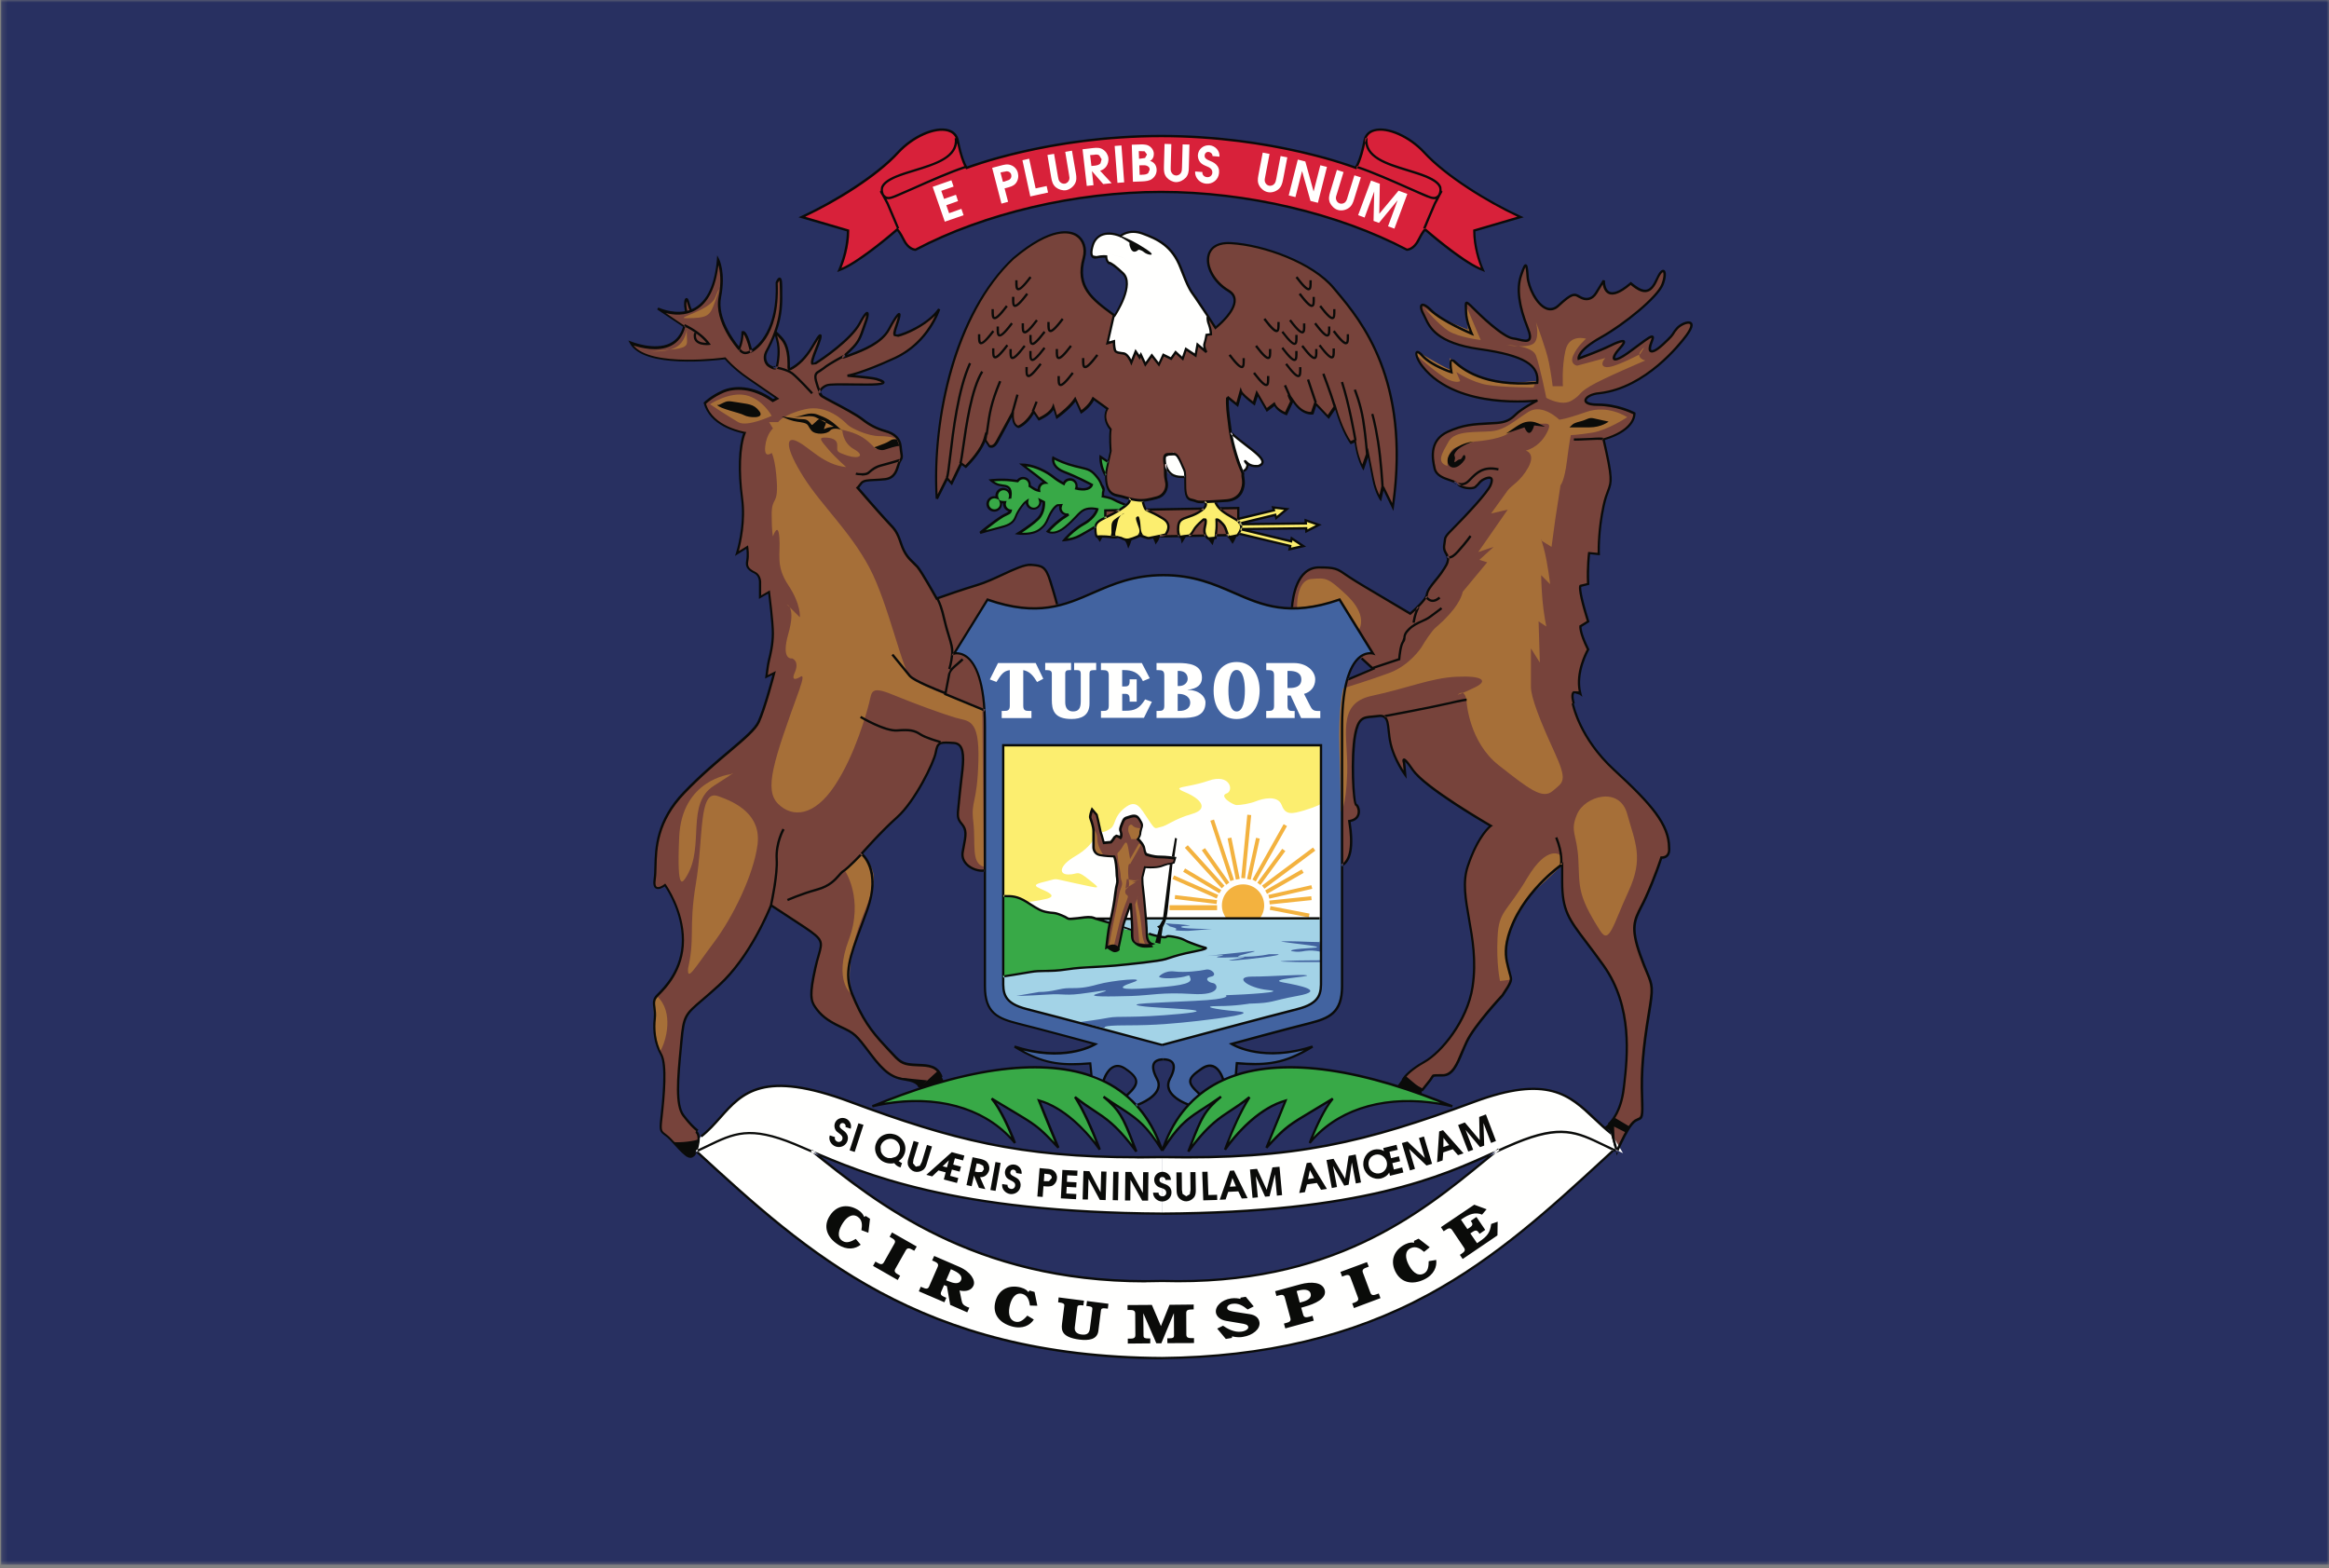
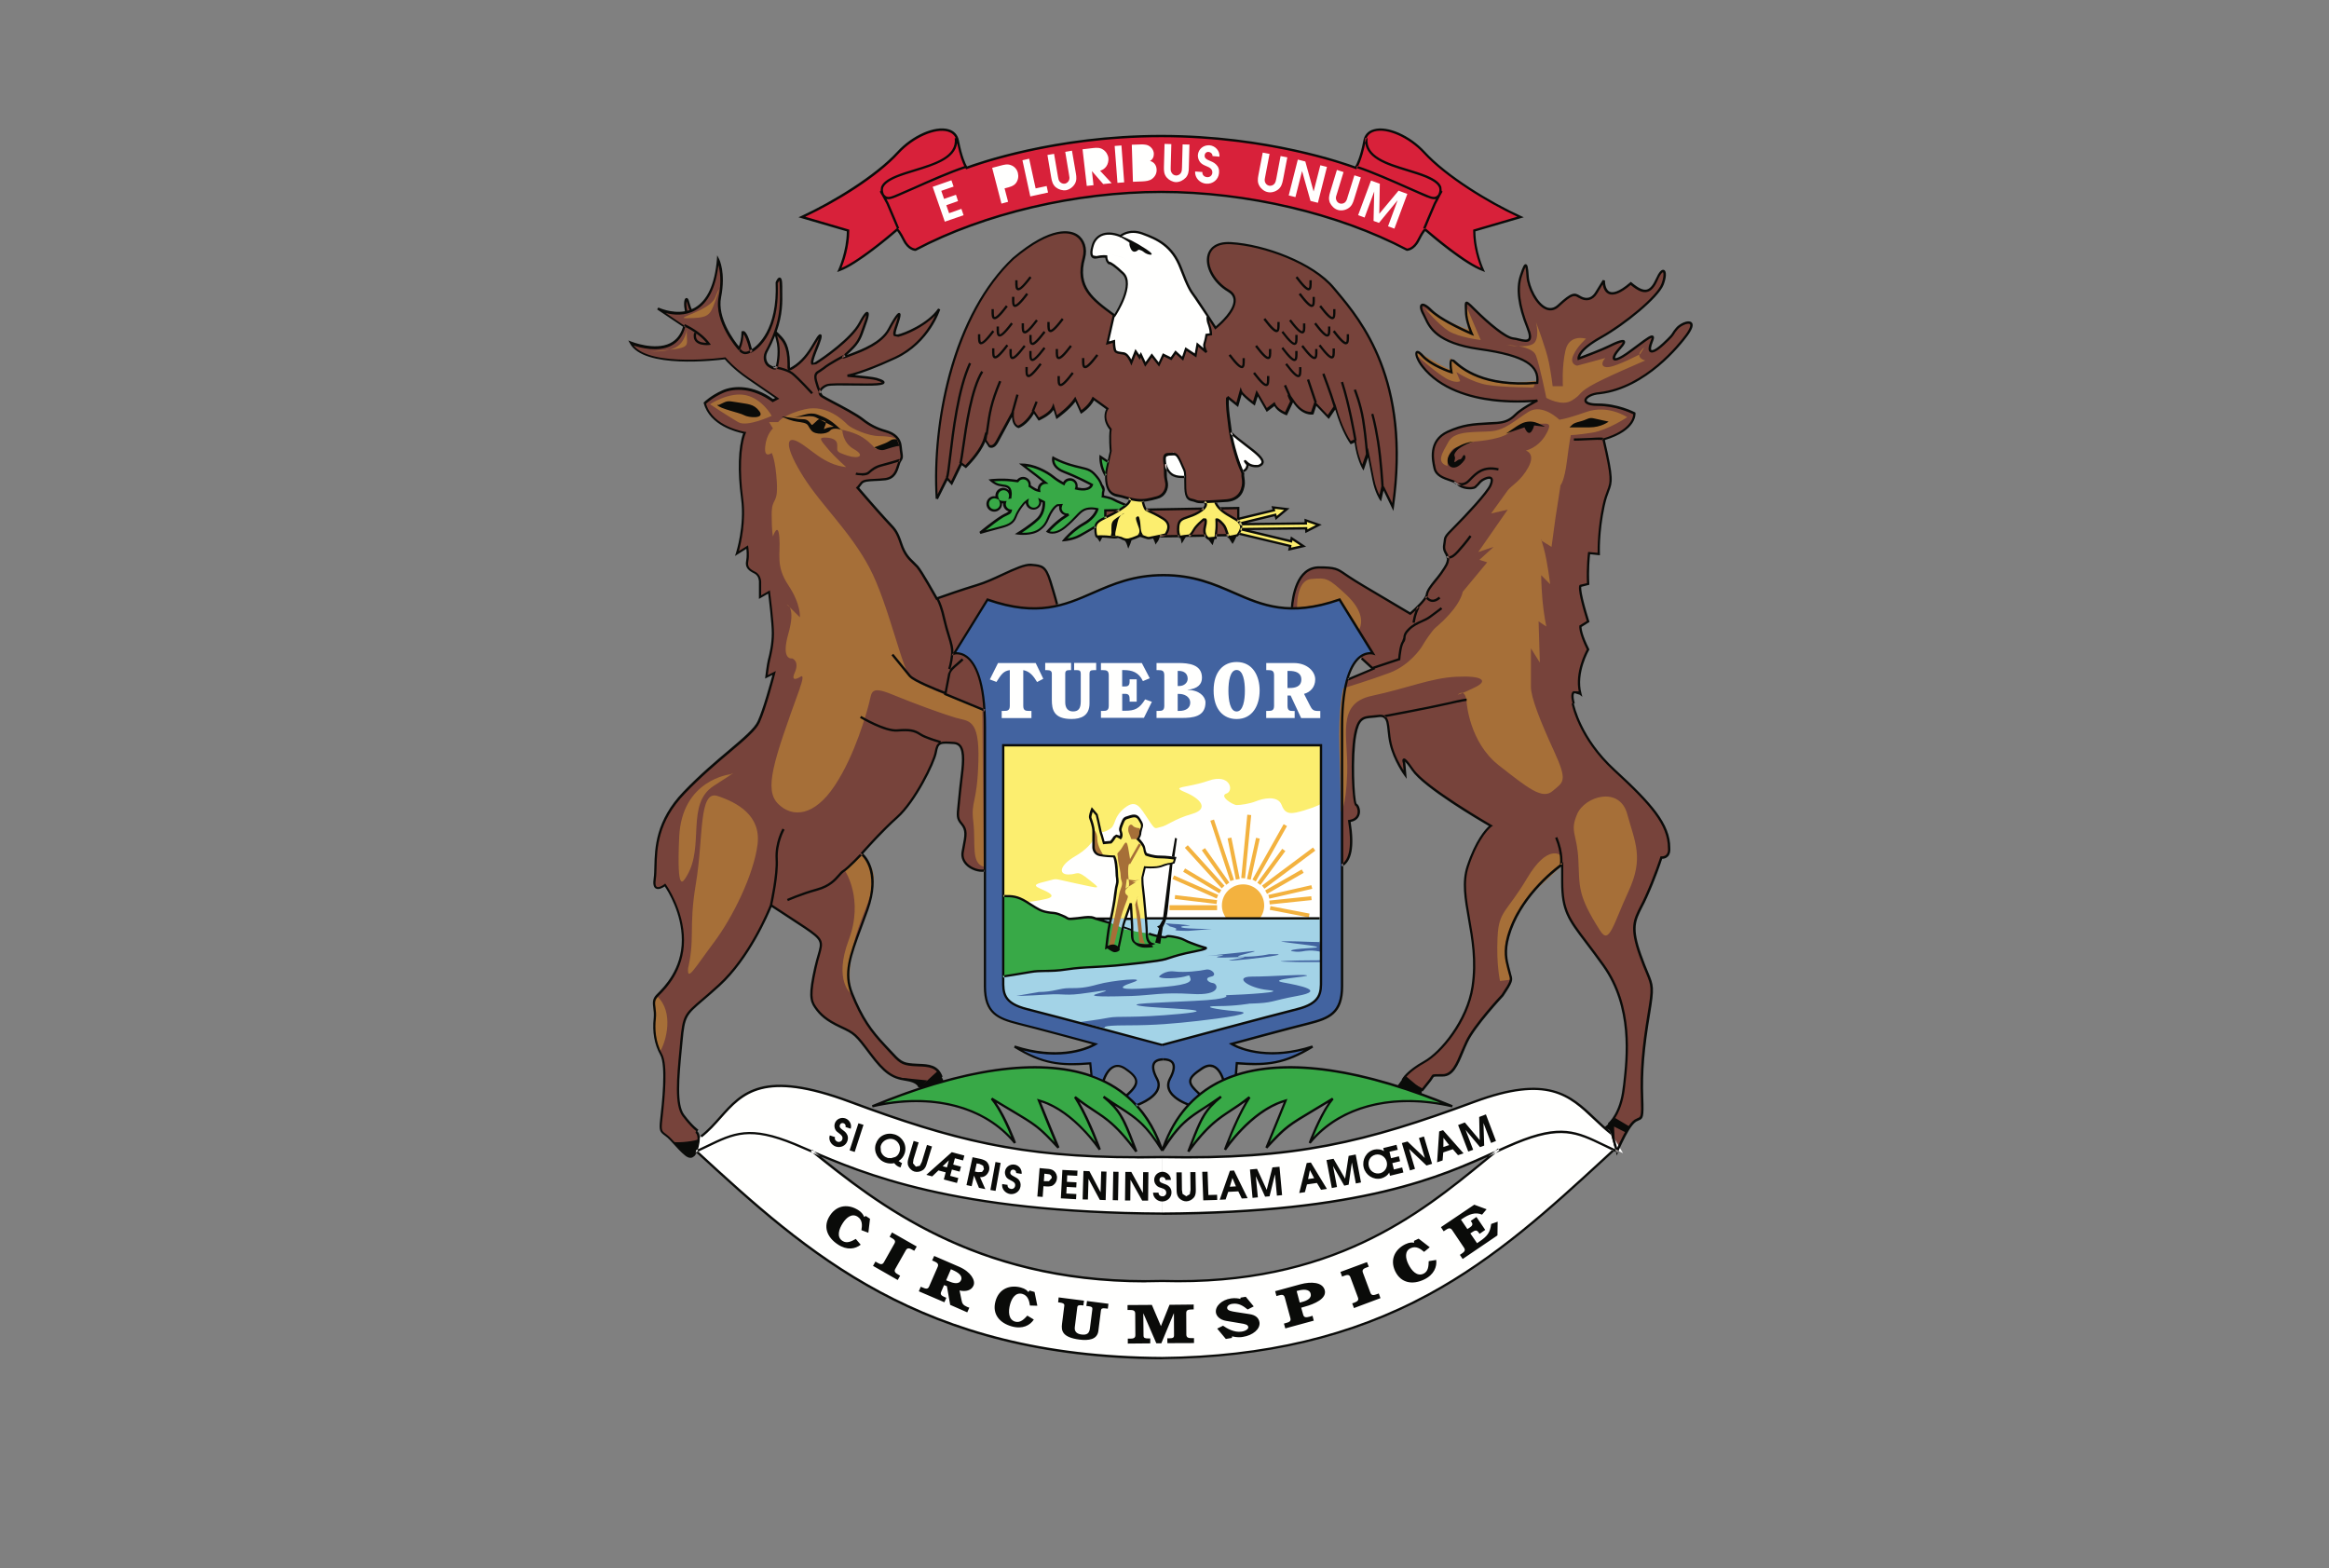
<svg xmlns="http://www.w3.org/2000/svg" width="450" height="303" fill="none">
  <rect width="100%" height="100%" fill="#808080" stroke="none" />
  <g clip-path="url(#a)">
    <mask id="b" width="451" height="303" x="0" y="0" maskUnits="userSpaceOnUse">
-       <path fill="#fff" d="M.2 0H450v302.34H.2V0z" />
-     </mask>
-     <path fill="#283061" fill-rule="evenodd" d="M.2 302.34H450V0H.2v302.34z" clip-rule="evenodd" mask="url(#b)" />
+       </mask>
    <path fill="#A3D3E7" fill-rule="evenodd" d="M212.4 177.5h42.56l.3-.23c0 6.06 0 10.76 0 11.6 0 2.62.36 4.87-4.64 6.12-5 1.24-26.06 6.9-26.06 6.9s-21.07-5.66-26.07-6.9c-5.02-1.26-4.64-3.5-4.64-6.14v-.2l.43-.06h.02c.34-.05.8-.12 1.32-.2l.03-.02.38-.06h.06l.37-.06h.06l.35-.07.1-.03.32-.05.13-.03.3-.05.14-.02.28-.05.16-.03.3-.05.1-.02.4-.06c2.1-.37 3.72 0 6.95-.5s5.46-.36 9.44-.74c3.96-.37 8.42-.86 9.66-1.24 1.25-.37 2.36-.87 5.6-1.5 3.2-.6 1.98-.74 1.98-.74s-1-.25-2.6-.86c-1.62-.62-1.38-.87-3.48-1.24s-.63.37-2.5 0c-1.85-.37-2.22-.6-2.22-.6s-2.23-.27-3.1-.52c-.87-.25-1.5-.12-2-.5-.5-.36-2.6-1.1-2.6-1.1s-1.13-.3-2.1-.63l.25-.14z" clip-rule="evenodd" />
    <path fill="#4263A0" fill-rule="evenodd" d="M224.8 204.68c1.24 0 2.98.5 1.24 3.73-1.73 3.24 3.66 5.1 3.66 5.1l2.05-2.1c-2.5-2.25-2.5-2.98.5-4.97 2.97-2 4.2 2.72 4.2 2.72l2.25-1 .25-2.7c5.95.47 9.43 0 14.64-3.23-9.94 3.22-15.65-.5-15.65-.5s10.93-3 14.9-3.98c3.96-1 6.44-1.98 6.44-7.2 0-5.2 0-34.25 0-50.14 0-15.88 5.95-14.14 5.95-14.14l-6.45-10.43c-16.4 5.72-19.86-4.72-34-4.72-14.15 0-17.62 10.45-34 4.73l-6.46 10.43s5.95-1.74 5.95 14.14c0 15.9 0 44.93 0 50.15 0 5.2 2.47 6.2 6.45 7.2 3.96.98 14.9 3.96 14.9 3.96s-5.72 3.74-15.65.52c5.2 3.22 8.7 3.7 14.65 3.22l.24 2.72 2.23 1s1.24-4.72 4.2-2.73c3 1.98 3 2.72.32 5.02l1.87 2.18s5.76-2 4.02-5.22c-1.73-3.2 0-3.72 1.25-3.72l-.26-2.8s-21.07-5.64-26.06-6.9c-5-1.24-4.63-3.5-4.63-6.12 0-2.63 0-44.85 0-44.85h61.4s0 42.23 0 44.86c0 2.63.36 4.88-4.64 6.13-5 1.24-26.05 6.9-26.05 6.9l.24 2.78zM200.6 191.66c2.98 0 4.1-.75 5.96-.75 1.86 0 2.97 0 5.58-.73 2.6-.75 10.05-1.5 6.7-.37-3.35 1.1-2.24 1.5 2.98 1.1 5.22-.35 8.57-.73 8.2-1.85-.38-1.12.1-.37-2.86-.12-2.98.25-3.23-.25-3.23-.25s1-1.24 2.98-1c2 .25 4.97-.1 6.1-.36 1.1-.25 2.35 1.12.98 1.36-1.36.25-.62 1.12.37 1.24 1 .13 1.75 2.5-4.1 2.1-5.83-.35-7.68.26-11.66.4-3.98.1-8.82.23-6.7-.4 2.1-.6 3.22-.98-1.62-.23-4.83.73-4.22.1-8.06.36-3.85.25-5.84.25-5.84.25l4.23-.73zM233.95 184.64c-2.97.28 4.06-.46 5.5-.6 1.46-.14 4.7-.62 1.86.08-2.83.73-2.67.77-.26.7 2.43-.06 3.92-.42 4.14-.46h1.54s1.7.03-2.63.6c-4.34.57-7.7.77-6.28.5 1.44-.3 4.54-.68.96-.52-3.6.17-4.42 0-2.98-.22 1.44-.2-.4-.23-1.85-.08zM254.96 181.87s2 .23-1.86.1c-3.85-.17-5.22-.1-5.22-.1s-1.48-.07 1.62.32c3.1.4 6.95.8 3.85.96-3.1.16-4.6.48-3.6.64 1 .16 1.5.1 2.48-.08 1-.15 2 0 2 0l.98.17v1.6s.63.07-2.23.07c-2.85 0-7.07.16-4.96.24 2.12.08 3 .08 4.35.08 1.37 0 3.23 0 2.98 0l-.37-4zM226.54 178.5c1.12 0 4.47.37 2.98.37-1.5 0-2.1.37.25.5 2.35.12 4.34.12 4.34.12l-4.58.36s-2.98 0-2.36-.25c.62-.23-1.12-.6-1.12-.6l-.86-.63 1.36.13zM241.56 193.9c4.7-.14 3.72-.5 9.18-1.5 5.46-1 .5-1.98-2.86-2.6-3.35-.62 5.6-1.12 4.6-1.36-1-.25-6.82.24-10.55.24-3.72 0-.74 2.23 3.1 2.6 3.85.38-4.34.87-8.2 1 0 0 1.63.74-6.2 1.1-7.8.4-13.4.5-10.05 1 3.35.5 16.63.63 7.45 1.5s-11.9.37-13.78.74c-1.86.37-5.7.86-5.7.86s4.46 1.12 4.83 1.12c.38 0-1.24-.5 4.35-.5 5.58 0 9.3-.36 13.78-.86 4.47-.5 11.8-1.5 7.45-1.86-4.34-.37-7.07-1-3.6-1s6.2-.5 6.2-.5z" clip-rule="evenodd" />
    <path fill="#38A947" fill-rule="evenodd" d="M214.13 89.26l-1.5-1s-.1 1.76 1 3.6l.5-2.6zM217.48 97.46s-1.6-.62-2.23-1c-.62-.36-2.12-.6-2.12-.6s.06-.28.05-.7l.13-.56c0-.36-.14-.68-.38-.92-.15-.45-.4-.95-.78-1.43-1.36-1.73-1.86-1.6-4.34-2.23-2.48-.62-4.22-1.6-4.22-1.6s-.5 1.72 2.1 2.7c2.62 1 5.35 2.5 5.35 2.5s-.25 1-2 .87c-.32-.03-.67-.1-1.02-.2l.1-.44c0-.72-.58-1.3-1.3-1.3-.55 0-1 .36-1.2.86-.76-.4-1.47-.84-2.02-1.3-1.37-1.1-3.85-2.35-5.95-2.35 0 0 1 .75 2.6 2 .57.43 1.22.94 1.82 1.43-.7.02-1.24.58-1.24 1.28l.03.28c-.84-.16-1.07-.45-1.82-.9l.04-.25c0-.7-.58-1.28-1.3-1.28-.43 0-.82.23-1.06.57-.28-.04-.64-.08-1.17-.15-1.97-.24-3.95 0-3.95 0s.62.62 1.5.86c.85.27 1.96 0 2.22 1.13.15.7.06.87 0 1.33h-.14l.06-.34c0-.7-.58-1.3-1.3-1.3-.7 0-1.28.6-1.28 1.3l.08.44-.53-.1c-.72 0-1.3.57-1.3 1.27 0 .72.58 1.3 1.3 1.3.7 0 1.28-.58 1.28-1.3l-.08-.43.53.1h.26l-.05.33c0 .67.52 1.22 1.18 1.28-.1.55-.46.5-1.5 1.1-1.5.87-4.34 3.23-4.34 3.23s2.1-.63 3.6-1c1.5-.36 2.73-.75 3.22-2.1.5-1.38 1.73-2.74 1.73-2.74l.47-.36-.02.22c0 .7.57 1.3 1.28 1.3.7 0 1.3-.6 1.3-1.3l-.08-.4c.44.2.77.4.77.4s.13 2-1.12 3.24c-1.24 1.23-3.84 2.85-3.84 2.85s2.6.37 4.1-.75c1.48-1.12 1.35-1.73 2.1-3.1.74-1.37 1.36-1.62 1.36-1.62s.25 0 .7-.03l-.12.53c0 .7.58 1.3 1.28 1.3l.27-.04-.5.36c-1.88 1.1-3.5 2.97-3.5 2.97s1.25.88 3.37-.86c2.1-1.72 2.6-2.85 3.72-3.35 1.1-.5 2.48-.1 2.48-.1s-.37 1.6-2.6 2.83c-2.24 1.24-3.73 3.1-3.73 3.1s1.6-.1 2.97-.86c1.36-.74 2.97-1.73 2.97-1.73l5.84-4.24zM193.9 173.16c1.37 0 2.48-.12 4.47 1.12 2 1.25 2.6 1.73 3.97 1.98 1.36.25 1.36 0 2.86.63 1.48.6.74.73 2.35.6 1.6-.12 2.85-.5 3.84-.12 1 .38 2.85.87 2.85.87s2.1.75 2.6 1.12c.5.37 1.12.24 2 .5.86.23 3.1.5 3.1.5s.37.24 2.23.6c1.86.38.37-.36 2.48 0 2.1.38 1.86.63 3.47 1.25 1.6.6 2.6.86 2.6.86s1.25.14-1.97.75c-3.23.62-4.35 1.12-5.6 1.5-1.23.36-5.7.86-9.67 1.23-3.98.38-6.2.25-9.44.75-3.23.5-4.84.13-6.95.5-2.1.38-5.32.87-5.32.87l.1-15.5h.02zM207.7 211.97c4.66 3.74 6.62 3.45 11.83 10.52-2.42-6.34-2.98-7.82-6.33-10.6 5.58 3.9 7.26 3.9 11.36 10.4-9.13-27.17-46.17-12.64-56.03-8.55 12.84-3 22.52.93 27.54 7.07 0 0-2.23-5.95-4.47-8.56 8.57 5.2 8.38 4.65 12.85 9.5 0 0-3.16-7.64-3.72-9.13 6.7 1.86 11.72 9.5 11.72 9.5s-2.13-6.06-4.74-10.16zM241.4 211.97c-4.65 3.74-6.6 3.45-11.82 10.52 2.42-6.34 2.98-7.82 6.33-10.6-5.57 3.9-7.25 3.9-11.34 10.4 9.12-27.17 46.16-12.64 56.03-8.55-12.86-3-22.54.93-27.56 7.07 0 0 2.23-5.95 4.46-8.56-8.56 5.2-8.37 4.65-12.84 9.5 0 0 3.16-7.64 3.72-9.13-6.7 1.86-11.73 9.5-11.73 9.5s2.14-6.06 4.75-10.16z" clip-rule="evenodd" />
    <path fill="#77433B" fill-rule="evenodd" d="M132.6 60.26c-.47-1.95 0-3.26.37-1.86.37 1.4.55 1.58.55 1.58l-.93.28zM190.3 140.4c0-15.88-5.95-14.15-5.95-14.15l6.45-10.42c5.7 1.98 9.82 2.02 13.4 1.22l.06-.3s-.37-1.48-1.3-4.46c-.93-3-1.67-3-3.73-3.16-2.04-.2-6.7 2.8-10.42 3.9-3.7 1.1-7.8 2.6-7.8 2.6s-2.8-5.02-3.73-6.14c-.92-1.1-2.23-1.67-3.16-4.47-.92-2.78-1.3-2.78-3.15-4.83-1.6-1.76-4.42-5-5.2-5.9.05-.12.2-.4.73-1 .65-.73 2.14-.45 4.56-.73 2.42-.3 2.33-2.7 2.9-3.54.54-.84.26-.75.08-2.8-.2-2.04-1.95-2.7-2.98-2.97-1.02-.28-2.6-.84-4.37-2.24-1.78-1.4-6.8-3.8-7.82-4.47-1.03-.64-.1-1.76.93-2.13 1.02-.37 7.35 0 9.67-.18 2.33-.2.84-.75-.1-1.03-.92-.27-5.57-.64-5.57-.64s2.6-.37 9.22-3.44c6.6-3.07 8.46-9.4 8.46-9.4-2.04 2.97-6.6 4.83-7.9 5.1-1.3.3-.47-1.2.08-3.15.56-1.95-.37-.84-1.86 1.95-1.5 2.8-5.5 4.2-7.44 4.94-1.96.74-1.68.64.1-1.03 1.76-1.67 1.94-2.8 2.78-5.12.84-2.3.47-2.87-1.1.1-1.6 2.98-7.1 6.8-8.5 7.64-1.38.83-.36-1.5.48-3.63s.47-2.22-.56-.45c-1.02 1.76-2.04 3.34-3.72 4.55-1.68 1.22-1.4.56-1.4-.37 0-3.9-1.4-4.83-1.85-5.4-.47-.55-.93-1.2-.38.75s.18 4.18 0 5.02c-.2.84-.84.47-1.5.1-.65-.37-1.2-1.5-.65-2.7 3.35-6.15 2.9-9.78 2.9-12.66 0-2.88-.85-.75-.85-.75.47 10.7-4.93 13.2-4.93 13.2-1.03-4.18-1.68-3.62-1.68-3.62 0 1.87-.66 3.17-.66 3.17s-4.64-5.2-3.72-9.96c.93-4.75-.37-7.28-.37-7.28-1.2 14.62-11.64 9.5-11.64 9.5l5.13 3.44c-1.76 6.7-10.33 3.17-10.33 3.17 2.7 5.12 18.25 2.97 18.25 2.97s1.4 1.77 4.37 3.82c2.98 2.05 5.68 3.9 5.68 3.9l-.83.45c-3.73-2.74-7.45-2.74-9.7-1.74-2.22 1-3.46 2.23-3.46 2.23 1.25 4.72 7.7 5.7 7.7 5.7-1 2.5-1.24 7.2-.5 12.67.75 5.46-1 10.67-1 10.67l2-1.25s.24 1.5 0 2.74c-.25 1.23.5 1.73 1.5 2.22.98.5.98 1.74.98 1.74v2.98l1.74-1s.75 5.72.75 7.95c0 2.23-.5 4.2-.75 5.2s-.5 3.22-.5 3.22l1.5-.73s-1.75 6.68-3 9.4c-1.22 2.75-7.68 6.72-14.4 13.67-6.68 6.94-5.2 13.4-5.7 16.63-.48 3.22 2 1.24 2 1.24s3.47 4.7 3.47 10.67-3.74 9.44-4.98 10.68c-1.23 1.24-.24 2.23-.48 4.47-.26 2.23 0 4.7 1.22 6.94 1.25 2.23.26 10.42 0 12.66-.24 2.23 0 2.23 1 2.98 1 .74 2.24 2.47 3.73 3.7 1.47 1.25 2.22-.73 2.47-2.46.25-1.75-.5-2-.5-2l.37-.18s-1.1-.74-2.8-2.98c-1.67-2.23-.92-8.2-.36-14.33.55-6.14.93-5.04 7.26-10.8 6.33-5.78 10.05-15.46 10.05-15.46s2.04 1.3 6.5 4.28c4.47 3 3.17 2.8 2.05 7.83-1.1 5.02-.93 6.33 0 7.62.94 1.3 2.05 2.42 4.84 3.72 2.8 1.3 2.97 1.5 5.77 5.2 2.8 3.73 4.27 4.67 6.88 5.04 2.6.37 2.6 1.48 2.6 1.48l4.28-1.85c-.93-2.6-3.16-2.24-5.58-2.43-2.4-.18-2.6-.74-5.4-3.72-2.78-2.98-4.46-5.4-6.32-10.05-1.86-4.65.18-8.37 2.97-16.2 2.8-7.8-1.1-10.8-1.1-10.8s3.52-4.08 6.87-7.07c3.35-2.97 7.08-10.42 7.45-12.46.37-2.05.74-2.05 3.54-1.87 2.8.2 1.48 5.4 1.1 9.68-.36 4.28-.73 4.65.38 5.96 1.12 1.32.75 2.42.2 5.4-.48 2.5 2.62 3.97 4.27 3.58 0-9.57 0-20.18 0-27.78zM309.07 76c7.82-.94 14.15-7.64 16.75-11.18 2.6-3.54-.74-2.6-1.86-1.3s-.2.74-2.6 2.97c-2.43 2.23-3.17 1.67-2.24-.55.94-2.24-1.86.35-4.84 2.4-2.97 2.06-3.16.94-1.3-1.1 1.86-2.05-.18-1.3-2.04-.38-1.87.93-5.96 2.42-5.96 2.42s-.37-1.5 4.28-4.1c4.65-2.6 10.98-7.83 11.9-10.25.94-2.42.2-3.9-1.1-.92-1.3 2.97-2.8 2.6-5.02.74-5.4 4.65-5.22-.56-5.22-.56s-.56.94-1.5 2.43c-.92 1.5-2.22 1.3-3.16.74-.92-.56-1.3-.93-4.1 1.68-2.78 2.6-5.76-2.8-5.95-5.6-.17-2.78-.36-2.97-1.3-.17-.92 2.8-.17 6.33 1.3 10.05 1.5 3.72-1.1 2.24-2.78 2.05-1.67-.2-5.4-3.54-7.44-5.6-2.05-2.03-1.68-1.48-1.68.38 0 1.86 1.12 4.3 1.12 4.3s-5.78-2.43-7.82-4.48c-2.05-2.05-2.42-.93-1.5.75.94 1.66 1.5 5.38 10.8 6.7 9.3 1.3 11.55 3.35 11.18 6.5-11.36.94-15.27-3.52-16.2-4.27-.92-.75-.37 2.23-.37 2.23s-3.9-1.3-5.58-3.18c-1.67-1.86-1.48.2 0 2.06 6.7 8.56 22.23 6.57 22.23 6.57s-3 1.5-4.23 2.73c-1.24 1.24-2.23 1.5-3.6 1.6-3.97.26-6.08.14-9.56 1.75-3.47 1.6-2.97 4.97-2.47 7.08.48 2.1 3.7 2.1 4.45 2.98.75.86 2.74 1 3.36.62.62-.37.75-1.1 1.87-1.6 1.1-.5 1.73-.26 1.1 1.23-.6 1.5-4.96 6.08-7.07 8.2-2.1 2.1-1.6 1.85-1.85 3.34-.25 1.5.87 1.86.74 2.74-.13.86-.25 1.1-1.38 2.73-1.1 1.6-2.6 2.98-2.72 4.1-.13 1.1-3.23 3.72-3.23 3.72-4.1-2.48-9.56-5.6-11.8-7.08-2.23-1.48-2.23-1.85-5.83-1.85s-4.96 4.1-5.2 7.7l.3.2c2.52 0 5.4-.48 8.88-1.7l6.45 10.42s-1.2-.34-2.5.7l.33.24 2.23 2.05-4.84 2.04h-.2c-.6 2.1-1 5.02-1 9.12 0 7.3 0 17.43 0 26.72 2.1-1.2 1.93-5.2 1.38-8.5 2.6-.36 1.86-2.96 1.3-3.15-.56-.18-.93-9.3-.2-13.4.76-4.1 2.07-3.35 4.48-3.73 2.42-.37 1.68 2.24 2.42 5.4.75 3.16 2.8 5.96 2.8 5.96l-.2-2.24s-.73-2.22 1.7 1.3c2.4 3.55 15.06 10.8 15.06 10.8s-2.42 1.67-4.47 7.83c-2.04 6.12 2.43 13.38.94 23.25-.97 6.46-5.95 12.66-9.3 14.5-3.35 1.88-4.1 3.37-4.1 3.37l3.72 2.04s.57-.92 1.5-1.85c.92-.93 0-.93 2.4-.93 2.43 0 3.18-3.34 4.66-6.5 1.5-3.17 6.9-8.94 6.9-8.94 2.23-3.35 1.67-2.98 1.3-4.66-.38-1.67-1.12-3.35-.2-6.7 2.37-8.48 10.44-13.96 10.44-13.96v3.36c0 7.08 2.04 7.82 8 16.2 5.96 8.38 4.47 18.62 3.9 23.64-.55 5.02-2.78 6.88-2.78 6.88l1.48 5.4s.2-.56.75-1.67c.56-1.1 1.68-3.53 2.8-4.27 1.1-.75 1.47.37 1.3-4.47-.2-4.84.17-9.5 1.3-16.2 1.1-6.7.55-5.02-1.68-11.35-2.24-6.3-.75-7.06 1.1-11.16 1.87-4.1 2.98-7.63 2.98-7.63s1.68.2 1.5-1.86c0-4.65-3.73-8.74-10.62-15.07-6.9-6.33-8-12.84-8-12.84h.18c-.93-3.55 1.3-1.86 1.3-1.86-1.1-4.1 1.5-8.57 1.5-8.57-1.7-3.35-1.5-4.47-1.5-4.47l1.5-.93c-2.05-6.5-1.5-6.88-1.5-6.88l1.5-.38c-.2-3.35.18-5.95.18-5.95l1.86.18s-.2-4.1.93-9.3c1.13-5.22 2.43-2.43 0-12.86 6.34-1.86 5.97-5.02 5.97-5.02s-3.16-1.68-7.08-1.68-2.43-2.05.36-2.23zM237.2 76.73l1.88 1.5.74-2.6c.24.73 2.48 2.34 2.48 2.34l.62-1.98 1.86 3.2 1.5-1.1c.5 1.24 2.22 1.86 2.22 1.86l1.12-2.35s-1.37-2.6.37 0c1.73 2.6 3.6 2.23 3.6 2.23l.6-1.86 2.5 2.6 1.36-1.97c1.37 4.83 2.97 6.95 2.97 6.95l.87-.37c.37 3.35 1.5 5.2 1.5 5.2l.98-2.84s.5 2.6 1 5.08 1.36 3.72 1.36 3.72l.5-2.23 1.86 3.85c3.72-25.68-7.33-37.35-11.42-42.3-4.1-4.98-13.52-8.33-19.86-8.7-6.33-.37-5.33 6.33-.5 9.18 3.78 2.23-2.47 7.2-2.47 7.2s-.64-.97-1.42-2.16l-.07.05s-.13.5.25 1.48c.38 1 .38 1.87.38 1.87l-.87.12s-.12.87-.36 1.6c-.25.75.37 1.74.37 1.74l-1.73-1.48-.37 2.1-1.86-1.24-.62 1.87-1.37-1.26-.87 1.25-1.5-.76-.85 1.87-1.36-1.74-1.24 1.75-.87-1.86-.25.5-.74-1.13-.87 2.13s-.63-1.6-1.5-1.74c-.86-.13-1.1-.13-1.48-.4-.37-.23-.37-1.96-.37-1.96l-1.24.36 1.25-5.45.13.12c-4.23-3.1-7.58-5.46-5.97-11.17 1.13-4.22-3.22-8.68-13.64.13-12.04 11.4-15.63 32.63-14.77 46.4l1.98-3.96.87 1 1.86-3.86.87.63s3.1-2.97 3.73-5.46c.62-2.48.12.37.12.37l.75 1.12s.74.5 1.48-.87c.75-1.38 3.1-5.72 3.1-5.72s-.37 2.36 1 2.86c0 0 1.6-.5 2.98-2.98l.98 1.5s2.38-1 2.87-2.37l.63 1.98s2.47-1.74 3.6-3.47l1.1 2.48s1.62-1 2.36-2.6l2.74 1.98s-1.25 1.74.62 3.98c-.25 1.48 0 4.22 0 4.22s-.25 1.1-.5 2.23c-.25 1.1-.5 2.1-.37 3.46.12 1.36.62 2.6 2.1 2.85 1.5.26 2 .63 3.6.9 1.62.24 2.86-.14 4.23-.5 1.35-.38 1.85-1.75 1.73-2.74-.1-1-.23-.75-.23-2.48 0-1.75-.62-3.1.62-3.1 1.23 0 1.47-.5 2.34 1.48.87 2 .87 1.5.87 3.6s0 3.47 1.25 3.73c1.24.24.62.48 2.85.35 2.24-.1 2.6-.1 4.1-.24 1.5-.1 2.48-.98 2.85-2.1.38-1.12.25-1.6.13-2.6-.13-1 .37.37-.5-1.74-.87-2.1-1.74-5.46-2-7.45-.23-1.97-.6-3.95-.48-5.94v-.13zM213.57 103.82v-5.2l25.7-.47v5.2l-25.7.47z" clip-rule="evenodd" />
    <path fill="#FCEE6F" fill-rule="evenodd" d="M218.1 96.3s1.12.42-1.74 2.22c-2.85 1.8-4.7 1.86-4.7 3.47 0 1.6.3 1.67.3 1.67s.87-.06 1.73 0 1.8.25 2.23.06c.43-.18 1.12.74 2.17.5 1.06-.25 2.17-.8 2.17-.8s-.06 0 .87.3c.93.3.56.24 1.86 0 1.3-.25 2.18-.5 2.18-.5s1.54-1.85-.5-3.1c-2.05-1.23-2.92-1.42-3.23-1.67-.3-.25-.56-1.06-.68-1.68l-2.67-.5zM232.75 96.9s1.05.8-1.18 2.1c-2.24 1.3-3.73.82-3.9 2.68-.17 1.58.3 2.04.3 2.04s.93-.2 1.8-.24c0 0 .37-.12.87-1.06.5-.92 1.98-2.1 1.98-2.1s.62-.32.2 1.43c-.45 1.73.67 2.28.67 2.28l1.36-.1c0-.02.1-1.13.18-1.75.06-.62 0-1.8 0-1.8s.24-.12.87.5c.62.62.75.74 1.12 1.86.37 1.1.3.98.56.98l1.5-.3s1.54-1.74.18-2.74c-1.37-.98-3.54-1.67-4.4-3.6l-2.1-.18zM239.46 101.16l6.96-1.7.18.6 2.06-1.7-2.66-.33.15.55-6.9 1.67.2.9zM239.5 103.15l9.8 2.34-.1.6 2.62-.6-2.23-1.48-.12.56-9.76-2.34-.2.9zM239.7 102.2l12.7-.14.03.57 2.4-1.23-2.54-.88.03.6-12.66.16.02.92zM255.25 177.63c0-13.32 0-33.62 0-33.62h-61.4l.05 29.16c1.37 0 2.48-.12 4.47 1.12 2 1.25 2.6 1.73 3.97 2 1.36.24 1.36 0 2.85.6 1.48.63.74.75 2.35.63 1.6-.12 2.85-.5 3.84-.12l43.85.25z" clip-rule="evenodd" />
-     <path fill="#77433B" fill-rule="evenodd" d="M213.76 183.1c1-.5 1.5-.63 2.36.12 0 0 .74-3.47.87-4.22.1-.74 1.47-4.47 1.47-4.47s.13 1.48.25 3.98c.12 2.48-.37 3.6 1.24 3.97 1.6.38 2.6 0 2.6 0s-1-.25-1-1.98c0-1.74-.6-8.2-.73-8.95-.12-.74-.12-2-.12-2l.5-1.96s1 .1 2.24 0c1.24-.14 1.73-.64 2.22-.64.5 0 1.13-.25 1.13-.25l.24-.85s-1.62-.25-2.98-.25c-1.37 0-2.6-.5-2.6-.5s-.26-.25-.38-1.1c-.12-.88-1.24-1.87-1.24-1.87s.5-.5.5-1.24c0-.76.6-1.13.12-2-.5-.87-.74-1.5-2-1.1-1.23.35-1.23.23-1.72 1.48-.5 1.24-.25 1.1-.13 1.73.14.62-.1.88-.1.88s-.76-.74-1.13-.13c-.37.63-.74 1-.74 1l-1.37.12-.37-1.37s-.26-.6-.38-1.36c-.13-.74-.62-2.73-.62-2.73l-.87-1s-.5 1.26-.37 1.63c.12.37.62 1.62.62 2.6 0 1 0 3.1 0 3.1s0 1.25 1.24 1.5c1.24.24 2.73.24 2.73.24s.37.5.5 2.6c.12 2.12 0 .63.12 1.75s-.13.6-.38 2.85c-.25 2.24-.87 4.96-1.12 5.95-.25 1-.62 4.47-.62 4.47z" clip-rule="evenodd" />
    <path fill="#A66F38" fill-rule="evenodd" d="M166.72 164.98l-3.47 3.22s3.72 5.46.74 13.4c-2.98 7.94.5 10.43.5 10.43s-1.5-5.7 1.97-14.4c3.48-8.68 2.73-8.94.25-12.65zM127.5 203.2c1.25-1.98 2.73-7.7-.5-10.67l-.74.75.25 7.2.75 1.74.25 1zM132.72 188.06c1.74-6.94.24-8.45 1.74-17.37 1.5-8.95.5-18.13 4.2-16.9 3.74 1.25 8.46 3.74 7.7 9.43-.74 5.72-4.7 13.9-8.43 18.87-3.72 4.96-5.2 7.7-4.97 4.96l-.24 1zM132.72 169.2c3.45-5.76-.25-13.9 5.2-17.38 5.47-3.48 3.24-2.23 3.24-2.23s-9.44.98-9.93 12.15c-.5 11.17.74 8.68 1.5 7.45zM154.56 132.95c-5.2 14.3-6.95 19.6-4.22 22.35 2.73 2.72 6.95 2.48 10.92-3.48 3.97-5.96 6.2-14.14 6.7-16.13.5-2 .25-3.24 4.47-1.5 4.22 1.74 9.68 3.73 12.16 4.46 2.47.75 4.7 0 4.45 8.44-.24 8.44-1.48 7.45-.98 11.68.5 4.2-.5 7.93 2 8.68l-.26-30.3s-11.9-4.7-13.65-5.94c-1.73-1.24-4.46-14.65-8.2-21.6-3.7-6.95-9.17-11.9-12.64-17.37-3.47-5.46-3.72-8.2-1.24-6.95 2.5 1.24 4.97 4.47 9.43 4.96 0 0-2.24-1.98-3.48-3.47-1.24-1.5-2-2.24-.75-2.24s2.5.25 2.5 1.48c0 1.25-.26 1.25 1.97 2 2.24.74 3.48 0 1.24-1.25-2.23-1.25-2.23-3.73-2.23-3.73s2.48.5 3.97 1.5c1.5.98 2.48 2.22 2.48 2.22l3.97-2s-1-.5-3.22-.5c-2.24 0-5.46-1.48-6.2-2.22-.75-.75-3.98-3.97-8.2-2.97-4.22 1-5.2 2.48-5.2 2.48h-1.75l.75 1.24s-1.24 1-1.5 3.47c-.24 2.48 1.25 1.24 1.25 1.24s.74 1.24 1 5.7c.24 4.47-1 2.73-1 6.2 0 3.5.25 4.23.25 4.23s1-2.98 1.24.25c.24 3.22-.76 5.45 1.73 9.18 2.48 3.72 2.23 6.2 2.23 6.2l-2.5-2.48s1.76.5.26 5.7c-1.48 5.22.75 4.72.75 4.72s1.48.5.5 2.74c-1 2.23 1.23.73 1.23.73s.75-.48-.25 2.25zM137.18 78.1s3.73-2.47 6.96-1.74c3.22.75 4.96 3.98 4.96 3.98s-4.72 2.23-6.45 1.23c-1.74-1-5.47-3.47-5.47-3.47zM125.77 67.92c4.22 0 6.2-.73 6.95-4.2-.25 3.47 1.74 3.47-6.95 4.2zM132.47 61.47c-2 0 4.7-1.5 5.7-3.96 1-2.48 1-2 0 .74-1 2.73-1.23 3.23-5.7 3.23zM309.2 179.86c-4.42-6.93-3.98-8.43-4.23-13.64-.24-5.22-1.73-5.46-.24-8.94 1.5-3.47 8.2-5.46 9.68 0 1.5 5.47 3.23 8.44.26 14.9-2.98 6.44-3.73 10.42-5.46 7.68zM301.5 165.23s-2.48-2.24-6.45 4.46c-3.98 6.7-5.46 6.2-5.7 11.4-.26 5.22.48 8.44.48 8.44l2-.25s-1.5-5.46-.5-8.2c1-2.72 3.22-7.2 5.95-9.67 2.73-2.48 4.47-4.22 4.47-4.22l-.25-1.97zM283.38 135.7s.5 7.68 6.2 12.15c5.7 4.46 8.44 6.7 10.43 4.96 2-1.73 3-1.73.25-7.7-2.73-5.93-4.46-10.4-4.46-12.4 0-1.98 0-7.45 0-7.45l1.72 2.75-.24-7.96 1.5 1s-.5-2.23-.76-5.2c-.24-3-.24-4.73-.24-4.73l1.73 1.75s-.48-4.22-1.23-6.95c-.74-2.72-.5-1.5-.5-1.5l2 1.24.74-5.45 1-6.46s.75-.74 1.24-4.72c.5-3.97.75-4.97.75-4.97s1.22 0 4.2-.48c2.98-.5 6.7-2.98 6.7-2.98s-3.72-2.5-7.94-1c-4.22 1.48-5.2 1.48-5.2 1.48s-3.24-3.22-5.97-1.5c-2.74 1.75-4.47 3.5-7.2 3.74-2.74.25-6.96-.25-8.2 1.98-1.23 2.24-2.47 3.98-.25 4.72 0 0 0-2.98 1.5-3.48s3.72-1.24 3.72-1.24 4.47-.25 6.45-1.5c2-1.23 3.23-2.22 5.2-1.97 2 .25 3.74-.75 2.25 1.98-1.5 2.75-3.97 3.24-3.97 3.24s1.97.5.5 3.23c-1.5 2.73-3.23 3.47-3.98 4.46-.74 1-3.22 4.47-3.22 4.47l3.22-.75-5.7 8.2 2.97-1-2.74 2.5 1.5.48-4.73 5.7s-.25 1.75-2.48 4.23c-2.23 2.48-2.5 2.23-3.47 3.47-1 1.25-2 2.98-2 2.98s-2.22 3.5-6.2 4.98c-3.97 1.48-8.93 2.97-8.93 2.97s-1 3.48-.74 11.9c.26 8.46.26 11.93.26 11.93s1-.5 1.24-7.45c.24-6.94-2.24-13.4 4.7-14.9 6.96-1.48 11.43-3.46 16.4-3.7 4.96-.25 6.2.73 3.72 1.98-2.5 1.24-3.48 1.5-3.48 1.5s1.5-1.5 1.74 1.48zM250.62 117.56s-.25-5.45 2.73-5.7c2.97-.24 3.22-.24 6.7 2.98 3.47 3.22 3.22 5.7 2.48 6.95l-3.47-5.72-8.44 1.48zM291.07 66.68s4.97 0 5.7 2c.75 1.97 2 8.18 2 8.18s2.98 1.74 4.96.5c2-1.24 1-1.24 3.48-2.74 2.48-1.5 10.68-4.97 10.68-4.97s-2-.48-.75-1.97c1.24-1.5-.24.74-.24.74s-4.23 2.23-5.97 2.48c-1.73.25-1.5-1-.74-1.73l-5.47 1.48s-1.5-.24-.75-1.98 2.48-3.23 2.48-3.23-3.22-1-3.97 2.24c-.75 3.22-.5 6.94-.5 6.94h-1.98s-.25-2.23-.75-4.7c-.5-2.5-2.48-7.7-2.48-7.7s.73 2.73-.26 3.97c-1 1.23-5.46.48-5.46.48zM275.2 59.48s2.72 3.22 4.7 4.48c2 1.24 6.2 1.73 6.2 1.73l-2.97-6.96.5 4.96s-6.45-2.48-8.44-4.22zM273.94 67.92s3.98 2.5 6.2 3.48v-2.23s2.25 2.23 5.97 3.72c3.72 1.48 4.72 1.23 10.67.73l-.48 1.24s-5.97 0-8.95-.5c-2.97-.5-5.96-2.48-5.96-2.48l.74 1.73s-.5.5-2.23-.25c-1.73-.74-6.2-4.7-6.2-4.7l.25-.76zM214.25 182.84s.75-4.1 1.13-5.7c.36-1.6.6-3.1.86-4.35.25-1.25.75-1.75.5-2.5-.25-.74-.13-.48-.25-1.6-.14-1.1-.5-2.24-.5-2.98 0-.74-.38-.62.36-1.35.75-.75 1.24-2.75 1.62-.63.37 2.1.37 2.24.37 2.24l1.73-3 .38.26-2.1 3.73s-.38-.5-.38 1.36.5 2.85-.13 3.22c-.62.38-.5 1.12-.12 1.37.37.24.25.37-.37 2-.63 1.6-1.12 3.6-1.37 4.7-.26 1.1-.75 3.1-.75 3.1l-1 .12zM220.1 182.1s.1.5-.14-2.1c-.24-2.62-.62-5.23-.62-5.23l.5-1.6s-.37.36.12 2.23c.5 1.87.62 4.2.75 5.2s.5 1.75.5 1.75l-1.12-.25zM220.2 160s-.98 0-1.35-.5c-.38-.48-.75.13-.75.13s-.25.62 0 1.25c.25.6.5 1.24.5 1.24h1.12l.74-1-.25-1.1zM217.73 169.82s1.24.36 1.86.25c.6-.13.6-.13.6-.13l-1.48.5h.74l-1.98 1.23.25-1.85zM211.28 160.25s.74.5.74 1.87c0 1.36 1.1 2.97 1.1 2.97s-1.47.5-1.72-.74c-.25-1.25-.13-4.1-.13-4.1z" clip-rule="evenodd" />
    <path fill="#FFFFFE" fill-rule="evenodd" d="M215.37 60.97s3.97-5.95 1.62-8.18c-2.37-2.25-2.75-2-2.75-2s-.5-.37-.5-1.24c0 0-.74-.12-1.85.12-1.12.25-1.25-.74-.75-2.35.5-1.62 2.23-2.98 5.34-1.74 0 0 1.6-1.45 4.2-.5 3.1 1.1 5.84 2.48 7.45 6.7 1.62 4.22 2 4.46 2.86 5.7.48.67 1.55 2.3 2.44 3.67l-.07.05s-.13.5.25 1.5c.36.98.36 1.85.36 1.85l-.86.12s-.13.87-.37 1.6c-.25.75.37 1.75.37 1.75l-1.74-1.5-.37 2.1-1.85-1.23-.62 1.87-1.37-1.25-.87 1.24-1.5-.76-.87 1.87-1.35-1.74-1.24 1.75-.88-1.86-.25.5-.73-1.12-.87 2.1s-.62-1.6-1.48-1.73c-.87-.13-1.13-.13-1.5-.38-.36-.24-.36-1.98-.36-1.98l-1.25.36 1.26-5.45.12.12zM237.84 83.57c2.6 2.6 8.18 5.45 5.33 6.45 0 0-1.37.24-2.23-.62-.87-.87.12.36.12.36s0 1-.87 1.24c0 0-1.87-3.6-2.36-7.43zM228.9 92.12c-1.24 0-3.72.2-3.72-2.47 0-1-.62-1.24.5-1.62 1.1-.38.86-1.36 1.85.5 0 0 1.5 1.98 1.37 3.6zM211.24 156.66l-.1-.12.1.12zM211.28 160.88v-.25c0-.98-.5-2.23-.63-2.6-.05-.18.02-.5.12-.85l-.36.6.75 1.98.13 1.12zM217.46 177.42h1.2c-.1-1.82-.2-2.9-.2-2.9s-.56 1.6-1 2.9zM215.5 172.67c.24-2.24.5-1.74.37-2.85-.13-1.13 0 .36-.13-1.75-.12-2.1-.5-2.6-.5-2.6s-1.48 0-2.72-.24c-1.25-.25-1.25-1.5-1.25-1.5s0-.7 0-1.5c-.3.53-1.26 1.9-3.6 3.24-2.97 1.74-3.2 3.48-1.24 3.48 2 0 1.5-1 3.98 1 2.5 1.97 2.24 1.73-2.47.74-4.72-1-3.47-1-5.47-.5-1.98.5-3.22.73-1.5 1.48 1.75.75 3.24 1.48 1.26 1.98-2 .5-3.85.62-3.85.62 2 1.25 2.6 1.73 3.97 2 1.36.24 1.36 0 2.86.6 1.48.63.74.75 2.36.63 1.6-.12 2.85-.5 3.84-.12l3.26.02c.3-1.28.66-3.13.83-4.73zM252.1 156.54c-2.48.73-3.72 1-4.46-1-.75-2-3.73-1.24-4.96-.74-1.24.5-3 .74-3.73.74-.74 0-3.47-1.73-1.98-2.23 1.5-.48.74-3.96-3.48-2.47-4.22 1.48-7.45 1-4.47 2.23 2.97 1.24 4.7 3.23 1.24 4.2-3.47 1-4.7 2.25-5.96 2.5-1.23.25-.98.75-2.47-1.5-1.5-2.22-2.24-3.96-4.47-2.22-2.24 1.74-1.73 3.23-2.73 3.97-1 .76-1.73.76-1.73.76l-.85-2.75c.16.66.4 1.65.47 2.13.13.75.38 1.36.38 1.36l.37 1.36 1.36-.13s.38-.36.75-1c.36-.6 1.1.14 1.1.14s.26-.25.13-.87c-.1-.6-.36-.5.14-1.73.5-1.25.5-1.12 1.73-1.5 1.25-.37 1.5.25 2 1.12.5.86-.13 1.23-.13 1.98 0 .74-.5 1.24-.5 1.24s1.12 1 1.24 1.86c.12.86.37 1.1.37 1.1s1.24.52 2.6.52c1.37 0 3 .24 3 .24l-.26.86s-.63.25-1.13.25c-.5 0-1 .5-2.23.63-1.24.1-2.24 0-2.24 0l-.5 1.97s0 1.24.13 2c.08.5.38 3.42.57 5.9l33.85.17c0-6.84 0-15.5 0-22.33 0 0-.66.48-3.14 1.23zM224.56 223.56c-25.57.5-38.97-2.74-60.32-10.68-21.34-7.94-22.1 1.48-28.8 6.7l-2.54 3.47c.52-.24 1-.47 1.5-.7l.3.2c21.35 19.62 43.2 39.6 89.86 39.85 45.42-.5 65.77-20.48 87.12-40.1l.34-.25c.5.25 1.03.5 1.57.75l-2.17-3.7c-6.7-5.23-9.2-12.67-26.56-6.22-21.35 7.93-34.75 11.17-60.3 10.68v10.9c39.06-.2 54.44-7.4 64.52-12-12.62 10.2-29.75 26.03-64.54 25.04-34.92 1-54.73-14.7-67.4-24.9 10.54 4.54 28.03 11.66 67.4 11.88v-10.92z" clip-rule="evenodd" />
    <path fill="#F3B23F" fill-rule="evenodd" d="M243.26 177.6c.63-.7 1-1.64 1-2.66 0-2.26-1.8-4.08-4.07-4.08-2.26 0-4.1 1.82-4.1 4.08 0 .93.33 1.8.86 2.5l6.3.17zM225.96 175.85h9.2v-.96h-9.2v.95zM235.15 173.9l-8.1-.97-.07.75 8.08.97.1-.74zM235.38 172.9l-8.53-3.76-.3.68 8.53 3.77.3-.7zM235.98 171.96l-7-4.17-.38.63 7 4.17.38-.64zM236.6 171.13l-7.1-7.83-.57.5 7.12 7.83.54-.5zM237.53 170.5l-4.7-6.64-.62.42 4.73 6.66.6-.44zM238.43 170l-3.87-11.66-.7.23 3.86 11.66.7-.24zM239.54 169.8l-1.62-7.98-.73.16 1.6 7.97.74-.15zM240.57 169.7l1.18-12.22-.75-.08-1.17 12.23.74.07zM241.66 169.97l1.75-7.95-.72-.16-1.75 7.96.73.15zM242.64 170.3l6.03-10.7-.65-.37-6.03 10.7.64.37zM243.52 171l4.83-6.57-.6-.44-4.82 6.55.6.44zM244.3 171.7l9.84-7.36-.45-.6-9.85 7.35.45.6zM244.82 172.7l7.07-4.07-.38-.65-7.06 4.05.36.66zM245.25 173.62l8.3-1.9-.18-.7-8.3 1.88.18.72zM245.33 174.74l8.1-.84-.08-.75-8.1.84.08.74zM245.34 175.78l7.54 1.46.14-.73-7.54-1.45-.14.73z" clip-rule="evenodd" />
    <path fill="#D8213A" fill-rule="evenodd" d="M224.37 37.1c16.38 0 34.06 4.08 47.46 11.16 0 0 1.3 0 2.25-1.87.92-1.86 1.3-2.05 1.3-2.05s7.44 6.5 11.16 7.82c0 0-1.68-3.54-1.68-7.63l8.94-2.6c-6.5-3-14.52-8.02-18.62-12.5-4.1-4.45-10.8-6.12-11.54-2.2-.74 3.9-1.67 5.2-1.67 5.2s-15.64-6.15-37.6-6.15c-21.97 0-37.6 6.13-37.6 6.13s-.94-1.3-1.68-5.2c-.75-3.9-7.46-2.24-11.55 2.22-4.1 4.47-12.1 9.5-18.62 12.48l8.94 2.6c0 4.1-1.68 7.64-1.68 7.64 3.7-1.3 11.16-7.82 11.16-7.82s.37.2 1.3 2.04c.93 1.86 2.24 1.86 2.24 1.86 13.4-7.08 31.08-11.17 47.47-11.17z" clip-rule="evenodd" />
    <path fill="#0A0B09" fill-rule="evenodd" d="M153.2 80.58c1.98-.12 2.98-1.1 4.7-.5 1.75.64 2.62 1.12 3.98 2.37 1.36 1.24.75.6.75.6s-1.6-.6-2.24.14c-.63.74-2.86.86-3.6 0-.75-.87-.5-1.25-1.5-1.5s-1.48-.13-2.85-.62c-1.36-.5-1.36-.62-1.36-.62s2.34.37 3.2.5c.88.1 1.5-.13 2.12.6.62.76.38.64.87.26.48-.37.86-1 1.23-.75s1.36.13 1 1c-.38.87-.26.87-.26.87s.37-.25 1-.37c.6-.12.86-.12.86-.12s-2.48-1.25-3.1-1.62c-.6-.37-1.23-.5-2.48-.37-1.24.12-2.35.12-2.35.12zM173.3 84.93c-1.12-.25-1.12.25-2.36.74-1.24.5-2 .75-2 .75s1 .74 1.88.5c.87-.26 2.23-.76 2.97-.76l-.5-1.24zM138.92 78.22c1.62-.74 1.37-.86 3.48-.5 2.1.38 3.22.25 4.34 1.75 1.1 1.5-2.1 1.25-2.98.74-.86-.48-4.7-1.23-5.2-1.98h.36zM283 88.84c-2.22 3.16-4.52.68-2.6-1.5.7-.78.96-.87 1.5-1.15 1.3-.74 2.8-.9 2.8-.9s-2.43.8-3.27 1.82c-.84 1.02-.14.93-.33 1.63-.2.7-.1.65.47.23.55-.42.65.04 1.02-.74.36-.8.78.08.4.6zM290.95 83.8c1.6-1.1 2.74-1.98 3.72-2.23 1-.24 1.74-.12 2.6.25.88.38 1.25.63 1.25.63l-2.1-.25s-.75 2.98-1.87.37l-1.86.62-1.75.6zM303.24 82.57c.62-.5.5-.75 1.98-1.12 1.5-.37 1.74-.87 2.73-.62 1 .24 2.86.62 2.86.62s-1.36 1.12-3.72 1.12c-2.35 0-3.84 0-3.84 0zM216.5 45.53c1.48.62 2.66 1.1 4.95 2.6 2.3 1.5.3 1.18-.37.62-.68-.56-1.12-.5-1.12-.5s-.93 1-1.5-.24c-.55-1.23.14-.92-.55-1.36-.67-.43-1.78-1.05-1.78-1.05l.37-.07zM214.75 103c0-1.38-.12-2 .5-2.56.62-.55 2.04-1.3 2.04-1.3s-1.06.18-1.37 1.8c-.3 1.6-.62 2.3-.3 2.67l-1-.05.12-.56zM219.78 103.42c.25-.24.56-.62.25-1.48-.3-.88-.75-1.87-.44-2.05.3-.2.5-.33.67.72.2 1.06 0 2.18.7 2.86l-.63-.25-.56.2zM211.9 103.8l.62.92.5-.98-1.12.05zM217.1 104.16s.44.37.7 1.24c.24.87.24.5.24.5l.37-.87.26-.8-1.56-.07zM222.7 103.85c.24.37.6 1.37.6 1.37s.08-.24.4-.62c.3-.38.4-1.05.4-1.05l-1.22.2-.2.1zM228.03 103.67l.3 1.36.82-1.36h-1.12zM233.37 104.1l.93 1.23.43-1.4-1.36.17zM237.28 103.73l.87 1.36s.06-.07.3-.5c.25-.44.56-1.18.56-1.18l-1.72.3zM226.42 165.47l.62-3.6.37.13-.5 3.6-.48-.13zM226.04 166.96l-1.36 10.67-.62 1.13-.5.24.38.37-.74 2.73.98.25.5-3.22s.5-.88.74-1.87c.25-1 1.12-10.42 1.12-10.42l-.5.12zM213.76 183.1s1.36-.75 2.23-.13c.86.63-.13 1-.63 1s-1.6-.88-1.6-.88zM222.57 182.6l.25.37s-.38.12-1.62.12c-1.24 0-1.98-.74-1.98-.74l3.35.24zM182.36 208.96l-1-2.22-3.02 2.77.8-.78-5.6-.55s2.6.55 3.17.93c.5.33 1 .8 1.1.9l-.22.2 4.78-1.24zM130 220.63c1.47.2 4.46-.2 5-.55l-.73 3.16-1.12.38-3.16-3zM274.63 211.32l.18-.74-3.33-2.8-1.5 2.06 4.66 1.48zM312.05 215.98l2.8 1.67-.75 1.13-2.24-1.13.2 4.47-.94-3.72-1.12-.56 2.05-1.86zM161.34 219.7c-.14.4.12.75.5.9.38.1.78-.07.9-.45.2-.56-.23-.9-.6-1.18-.33-.23-.6-.43-.76-.77-.17-.35-.2-.8-.08-1.15.28-.86 1.2-1.25 2.03-.98.8.27 1.3 1.17 1.04 2l-1-.33c.1-.34-.1-.65-.4-.74-.33-.1-.6.06-.7.38-.14.38.17.64.44.84.34.26.66.48.87.82.28.42.33.87.16 1.38-.3.93-1.3 1.4-2.24 1.1-.9-.3-1.48-1.26-1.17-2.16l1 .33zM165.87 217.02l.97.3-1.7 5.24-.98-.32 1.7-5.22zM174 225.55c-.5-.12-.92-.43-1.22-.83-.5.13-1.13.08-1.63-.08-1.5-.47-2.42-2.06-1.94-3.6.25-.75.7-1.34 1.4-1.7.7-.35 1.5-.4 2.25-.17 1.52.48 2.44 2.06 1.94 3.64-.23.67-.6 1.15-1.18 1.5l.52.34.15.04-.3.87zM177.5 220.7l-1 3.3-.1.74.56.66.77-.17.38-.75 1-3.28.97.3-1 3.28c-.14.5-.33 1-.8 1.3-.46.3-1.06.43-1.6.27-.5-.15-.94-.58-1.16-1.04-.24-.54-.14-1.04.03-1.6l.98-3.28 1 .3zM183.9 222.6l2.43.65-.25.95-1.58-.42-.32 1.22 1.5.4-.26.96-1.5-.4-.33 1.22 1.57.42-.26.95-2.54-.67.36-1.38-1.4-.37-1.2 1.15-1.14-.3 4.92-4.38zM187.92 223.58l1.56.33c.5.14.98.27 1.3.7.32.4.45.95.34 1.46-.1.4-.37.84-.7 1.07-.32.23-.67.3-1.06.3l1.02 2.3-1.23-.25-.96-2.36-.45 2.05-1-.22 1.17-5.38zM192.34 224.5l1 .18-.98 5.4-1-.17.98-5.4zM194.68 228.9c-.07.44.25.74.66.8.38.06.74-.18.8-.6.1-.58-.4-.83-.8-1.03-.36-.18-.66-.33-.9-.64-.2-.3-.32-.74-.26-1.1.13-.9.96-1.45 1.83-1.33.85.12 1.5.93 1.38 1.8l-1.05-.17c.04-.34-.2-.6-.52-.66-.32-.04-.57.18-.6.5-.08.4.27.6.58.76.36.2.72.36 1 .65.33.38.46.8.38 1.33-.14.98-1.05 1.6-2.02 1.48-.92-.15-1.66-.98-1.52-1.93l1.06.16zM200.43 231.18l.44-5.5 1.3.12c.52.04 1.02.06 1.45.4.42.34.66.9.6 1.45-.03.53-.3 1.04-.75 1.34-.48.32-1.12.24-1.66.2l-.2-.02-.15 2.07-1.02-.07zM205.25 226.03l2.94.14-.05 1-1.94-.1-.05 1.26 1.85.1-.05.98-1.85-.1-.07 1.28 1.94.1-.06 1-2.94-.17.3-5.48zM209.34 226.23l1.15.04 2.16 4.08.12-4.02 1.02.03-.16 5.5-1.13-.04-2.18-4.07-.12 4-1.02-.02.16-5.5zM215.1 226.38l1.02.02-.1 5.5-1.02-.03.1-5.5zM217.44 226.42h1.15l2.23 4.06.05-4.02h1.02l-.06 5.5h-1.14l-2.26-4.03-.04 4h-1.02l.06-5.5zM223.85 230.44c0 .44.34.7.76.7.4 0 .73-.3.73-.7 0-.6-.5-.78-.96-.93-.36-.1-.67-.2-.94-.5-.27-.27-.44-.7-.43-1.06 0-.9.75-1.56 1.63-1.56.84.02 1.6.72 1.6 1.58h-1.05c0-.35-.3-.58-.62-.58-.33 0-.55.25-.54.58 0 .4.35.56.7.67.37.13.74.25 1.05.5.4.33.58.74.57 1.26 0 .98-.82 1.73-1.8 1.73-.92 0-1.76-.75-1.76-1.7h1.07zM228.33 226.5l.04 3.4.12.76.72.46.68-.4.14-.83-.04-3.44h1l.06 3.42c0 .54-.02 1.06-.38 1.5-.35.42-.9.72-1.44.73-.53.02-1.07-.26-1.42-.63-.4-.46-.46-.96-.47-1.54l-.04-3.43h1.03zM232.3 226.4l1.02-.02.16 4.5 1.68-.05.03 1-2.7.08-.2-5.5zM237.63 226.2l.8-.06 2.63 5.35-1.13.06-.67-1.38-1.95.1-.5 1.47-1.14.05 1.97-5.6zM241.5 225.95l1.38-.13 1.87 4.06 1.1-4.34 1.37-.12.5 5.48-1 .1-.38-4.12-1.04 4.25-.86.07-1.8-3.97.4 4.1-1.03.1-.5-5.48zM252.48 224.7l.8-.1 3.1 5.1-1.13.17-.8-1.32-1.92.28-.4 1.5-1.1.16 1.45-5.8zM256.3 224.13l1.36-.25 2.24 3.84.68-4.4 1.36-.27 1.03 5.4-1 .2-.77-4.06-.62 4.3-.85.18-2.17-3.8.77 4.06-1 .2-1.03-5.4zM268.56 227.13l-.15-.6c-.25.56-.98 1-1.54 1.14-1.52.36-3-.62-3.38-2.1-.37-1.53.5-3.08 2.02-3.46.57-.13 1.4-.08 1.9.3l-.15-.6 2.56-.63.25.96-1.6.38.3 1.25 1.52-.37.23.95-1.5.37.3 1.23 1.6-.4.23.98-2.57.63zM270.86 220.84l1.1-.3 3.34 3.18-1.14-3.85.97-.3 1.57 5.28-1.08.33-3.36-3.2 1.14 3.85-.97.3-1.57-5.3zM278.06 218.6l.76-.25 3.96 4.48-1.07.35-1-1.15-1.85.62-.13 1.55-1.06.36.4-5.95zM281.73 217.36l1.3-.5 2.87 3.4-.1-4.46 1.3-.5 1.95 5.14-.95.38-1.47-3.86.14 4.37-.8.3-2.8-3.34 1.47 3.85-.95.34-1.97-5.14zM166.44 237.66c.15-.87.24-1.94-.72-2.58-1.1-.73-2.17.14-2.85 1.18-.82 1.24-1.25 2.74-.1 3.48.87.58 1.8.06 2.58-.38l.95 1.12c-1.03.82-2.64 1.14-4.43-.06-2.04-1.34-2.94-3.45-1.5-5.6 1.42-2.16 3.72-2.17 5.5-1 .77.5.96.97 1.1 1.3l.3-.2.83.55-.32 2.7-1.34-.5zM169.16 243.74l.3.18c.58.33 1 .53 1.33-.06l2.03-3.6c.32-.55-.06-.82-.63-1.14l-.3-.17.46-.84 4.78 2.72-.48.82-.3-.16c-.57-.32-1-.5-1.32.05l-2.04 3.6c-.32.56.06.83.63 1.15l.3.18-.47.83-4.77-2.73.47-.83zM177.9 248.6l.33.13c.6.27 1.05.42 1.3-.2l1.65-3.78c.25-.6-.15-.82-.76-1.1l-.32-.12.4-.88 4.8 2.08c2.32 1 3.22 2.68 2.8 3.64-.4.95-1.5 1.22-2.7.95l.38 1.85c.13.67.28.97 1.08 1.32l.43.16-.4.9-3.3-1.45-.63-3.6-.55-.22-.55 1.27c-.27.6.12.8.64 1.04l.35.14-.38.87-4.94-2.12.38-.88zM199 252.22c-.13-.88-.38-1.93-1.48-2.24-1.3-.33-2.02.83-2.35 2-.4 1.45-.32 3 1 3.37 1 .27 1.73-.52 2.33-1.17l1.25.76c-.72 1.1-2.14 1.9-4.23 1.33-2.35-.64-3.86-2.36-3.18-4.85.67-2.5 2.85-3.23 4.9-2.67.9.24 1.23.6 1.46.88l.22-.3.97.28.54 2.66-1.44-.04zM209.45 251.28l-.12.94-.34-.04c-.52-.06-.8.02-.84.4l-.48 3.83c-.1.8.34 1.3 1.3 1.42 1.04.13 1.5-.22 1.62-1.18l.47-3.7c.05-.36-.12-.5-.6-.57l-.56-.07.13-.95 4.14.53-.12.95-.47-.06c-.62-.07-.8.02-.86.4l-.5 3.97c-.22 1.68-1.9 1.88-3.66 1.66-3.32-.43-3.53-1.72-3.36-3.04l.44-3.5c.05-.36-.2-.53-.85-.62l-.34-.04.1-.95 4.9.63zM217.9 258.63h.35c.65 0 1.13-.04 1.12-.7l-.03-4.14c0-.66-.48-.7-1.13-.7h-.35v-.95l4.7-.03 1.74 4.08h.02l1.65-4.1 4.67-.05v.95h-.34c-.65.02-1.12.06-1.1.72l.02 4.12c0 .66.47.7 1.12.7h.36v.95l-5.14.02-.02-.94h.4c.64 0 .9-.1.9-.55l-.02-4.26h-.03l-2.4 5.77h-.97l-2.5-5.77h-.02l.05 4.3c0 .46.28.54.92.54h.38v.95l-4.34.04v-.97zM235.16 256.7l1.15-.57c.72.5 2.15 1.37 3.6 1.14.84-.12 1.33-.56 1.28-.87-.07-.47-.56-.6-1.58-.75l-2.73-.46c-1.1-.2-1.8-.82-1.94-1.56-.2-1.25 1.1-2.5 2.9-2.77.77-.12 1.5 0 1.84.1v-.25l1.02-.17 1.54 1.86-1.17.6c-.78-.63-1.73-1.3-2.96-1.1-.72.1-1.06.5-1 .86.07.47.87.6 1.7.73l2.6.4c1.13.16 1.8.7 1.94 1.58.2 1.3-1.3 2.53-3.2 2.82-.4.08-1.1.13-2.1-.1l-.03.3-1.17.2-1.67-2zM248.08 255.72l.34-.1c.64-.17 1.08-.33.9-.97l-1.08-3.97c-.17-.64-.63-.56-1.27-.38l-.34.1-.25-.94 4.9-1.34c2.07-.56 4.25-.42 4.68 1.13.44 1.63-1.92 2.68-3.93 3.22l-.62.18.38 1.33c.16.64.63.56 1.26.4l.55-.17.24.94-5.5 1.5-.26-.92zM261.24 251.82l.33-.1c.62-.25 1.04-.44.8-1.06l-1.44-3.87c-.23-.63-.68-.5-1.3-.27l-.32.12-.32-.9 5.13-1.9.35.88-.33.12c-.62.22-1.04.44-.8 1.05l1.44 3.86c.23.62.68.5 1.3.27l.32-.12.33.9-5.12 1.92-.34-.9zM275.14 241.85c-.66-.57-1.55-1.2-2.58-.7-1.2.56-1 1.94-.46 3.05.65 1.34 1.7 2.47 2.95 1.88.94-.45.97-1.52 1-2.42l1.45-.24c.16 1.3-.4 2.85-2.33 3.78-2.2 1.06-4.47.74-5.6-1.6-1.1-2.33.06-4.3 1.98-5.22.84-.4 1.33-.34 1.68-.28l-.03-.36.9-.43 2.15 1.66-1.1.9zM282.04 242.46l.3-.2c.53-.36.9-.64.53-1.2l-2.3-3.42c-.37-.54-.8-.32-1.33.05l-.3.2-.53-.8 6.44-4.34 2.38.88-.87 1.04c-1.3-.56-2.55-.06-3.8.78l-.28.18 1.24 1.83.5-.33c.45-.3.6-.6.32-1l-.17-.25 1.1-.76 1.7 2.5-1.1.76-.18-.27c-.26-.36-.52-.53-1.1-.14l-.5.32 1.3 1.9.4-.28c1.6-1.07 2.12-1.78 2.33-3.44l1.25-.44-.04 2.65-6.72 4.56-.54-.8z" clip-rule="evenodd" />
    <path fill="#FFFFFE" fill-rule="evenodd" d="M180.2 36.1l3.63-1.27.42 1.22-2.38.82.54 1.56 2.3-.8.4 1.22-2.27.8.54 1.54 2.38-.84.42 1.23-3.63 1.25-2.35-6.75zM193.5 39.35l-1.8-6.92 1.63-.43c.66-.17 1.28-.36 1.97-.1.67.22 1.2.8 1.37 1.5.17.67.06 1.4-.37 1.97-.45.6-1.26.78-1.95.96l-.25.06.68 2.6-1.28.35zM197.55 30.96l1.3-.3 1.25 5.74 2.13-.46.27 1.26-3.43.75-1.52-7zM203.66 29.7l.75 4.4c.07.34.1.67.3.94.25.33.63.5 1.04.45.35-.08.66-.33.8-.67.15-.34.07-.72 0-1.1l-.73-4.38 1.3-.23.76 4.4c.12.7.17 1.37-.2 2-.36.62-1 1.1-1.7 1.24-.67.1-1.43-.13-1.96-.55-.6-.5-.77-1.13-.9-1.86l-.74-4.4 1.3-.22zM209.18 28.84l2.05-.24c.67-.07 1.32-.1 1.9.3.56.35.95.98 1.03 1.64.06.52-.1 1.2-.4 1.6-.3.43-.72.7-1.2.85l2.23 2.4-1.63.17-2.18-2.5.3 2.72-1.3.14-.82-7.1zM215.36 28.2l1.32-.1.53 7.13-1.3.1-.54-7.13zM218.68 27.96l1.3-.04c.64-.02 1.3-.08 1.9.2.6.3 1.04.9 1.06 1.58.02.56-.22 1.12-.74 1.4.8.2 1.25.86 1.28 1.68.02.7-.28 1.3-.82 1.73-.55.45-1.28.5-1.96.54l-1.8.07-.22-7.14zM226.32 27.84l-.12 4.46c0 .33-.04.67.12.97.18.37.5.62.93.64.34 0 .7-.17.9-.48.22-.32.22-.7.23-1.07l.12-4.46 1.32.03-.12 4.46c0 .7-.1 1.36-.56 1.9-.5.54-1.2.9-1.93.9-.66-.03-1.36-.4-1.8-.92-.5-.6-.54-1.26-.52-2.02l.12-4.45 1.32.04zM232.32 33.25c-.05.57.38.93.92.98.5.04.95-.3 1-.83.06-.77-.58-1.07-1.15-1.3-.47-.2-.86-.36-1.2-.76-.3-.38-.48-.92-.44-1.4.1-1.18 1.13-1.96 2.27-1.87 1.1.1 2 1.08 1.9 2.2l-1.34-.12c0-.44-.34-.76-.75-.8-.44-.04-.75.28-.77.7-.05.5.4.76.83.94.5.2.97.4 1.35.76.47.44.67.98.6 1.67-.1 1.28-1.22 2.18-2.5 2.07-1.2-.1-2.2-1.12-2.12-2.36l1.4.1zM245.3 29.73l-.84 4.38c-.07.34-.15.67-.06 1 .12.38.4.68.82.77.34.06.73-.06.98-.33.26-.28.32-.65.4-1.02l.83-4.38 1.3.25-.84 4.37c-.14.7-.32 1.33-.88 1.8-.56.46-1.33.7-2.04.55-.66-.12-1.3-.62-1.63-1.2-.4-.67-.34-1.33-.2-2.06l.84-4.38 1.3.25zM250.76 30.83l1.45.37 1.6 5.8 1.3-5.07 1.28.32-1.75 6.93-1.43-.36-1.63-5.78-1.28 5.04-1.3-.32 1.76-6.93zM259.6 33.22l-1.3 4.26c-.1.3-.23.62-.17.95.07.4.33.75.73.88.33.1.73.03 1-.2.3-.27.4-.62.5-.98l1.33-4.26 1.25.4-1.32 4.25c-.2.68-.46 1.3-1.08 1.7-.6.4-1.38.55-2.08.33-.64-.2-1.2-.76-1.5-1.38-.3-.72-.17-1.36.05-2.07l1.3-4.27 1.3.42zM264.9 34.88l1.7.62-.1 5.8 3.72-4.46 1.7.63-2.5 6.7-1.23-.45 1.85-5.03-3.6 4.37-1.05-.38.13-5.68-1.86 5.03-1.25-.46 2.5-6.72zM193.53 137.35h.43c.67 0 1.15-.05 1.15-1v-6.88c-1.24.16-1.67.85-2.58 2.28l-1.28-.48 1.58-3.17h7.28l1.47 3.04-1.2.63c-.67-1.1-1.34-2.05-2.67-2.3v6.9c0 .93.48.98 1.15.98h.43v1.38h-5.75v-1.38zM206.95 128.1v1.37h-.35c-.53 0-.78.16-.78.7v5.52c0 1.1.52 1.76 1.5 1.76 1.07 0 1.5-.58 1.5-1.96v-5.32c0-.53-.2-.7-.7-.7h-.58v-1.4h4.26v1.4h-.47c-.64 0-.82.18-.82.7v5.74c0 2.42-1.7 3-3.48 3-3.42 0-3.8-1.8-3.8-3.7v-5.04c0-.52-.28-.7-.94-.7h-.34v-1.4h5zM212.72 137.35h.36c.67 0 1.15-.05 1.15-1v-5.88c0-.94-.48-1-1.15-1h-.36v-1.37h7.9l1.53 2.94-1.32.55c-.8-1.72-2.13-2.13-3.68-2.13h-.33v3.16h.6c.56 0 .84-.24.84-.94v-.44h1.37v4.33h-1.37v-.48c0-.63-.13-1.04-.83-1.04h-.6v3.27h.5c1.96 0 2.8-.4 3.93-2.2l1.3.47-1.54 3.1h-8.3v-1.37zM223.46 137.35h.36c.67 0 1.14-.05 1.14-1v-5.88c0-.94-.47-1-1.14-1h-.36v-1.37h4.06c2.23-.03 4.7.3 4.72 2.8.02 1.32-.86 2.18-2.77 2.36v.03c2.18.02 3.4 1.2 3.45 2.4 0 2.83-2.5 3.02-4.64 3.02h-4.82v-1.37zM238.93 127.9c3.15 0 4.45 2.74 4.45 5.5 0 2.78-1.3 5.52-4.45 5.52-2.5 0-4.44-1.8-4.44-5.52 0-3.68 1.94-5.5 4.43-5.5zM244.66 137.35h.36c.67 0 1.15-.05 1.15-1v-5.88c0-.94-.48-1-1.15-1h-.36v-1.37H250c2.6 0 4.12 1.66 4.12 3.16 0 1.48-.92 2.46-2.16 2.8l1.12 2.2c.4.8.65 1.1 1.54 1.1h.48v1.37h-3.7l-2.03-4.35h-.6v1.98c0 .94.43 1 1 1h.38v1.36h-5.5v-1.37zM173.03 223.5c.38-.2.64-.56.78-1 .33-.98-.22-2.07-1.22-2.4-.5-.14-1.02-.08-1.48.16-.4.2-.76.6-.9 1.02l-.07.3.07.87c.22.67.68 1.07 1.34 1.27l.65.03.83-.24zM182.97 225.54l.37-1.36-1.2 1.14.83.22zM188.9 226.47l.85-.05.37-.53-.16-.67-.7-.35-.55-.1-.34 1.58.55.1zM201.88 228.2h.8l.54-.62c.03-.33-.18-.6-.47-.7l-.76-.1-.2-.02-.1 1.44h.18zM238.8 229.2l-.68-1.62-.5 1.7 1.18-.07zM264.48 225.33c.24.98 1.2 1.57 2.18 1.34.96-.24 1.52-1.23 1.28-2.2-.24-.96-1.18-1.62-2.18-1.38-1.03.25-1.53 1.23-1.28 2.23zM280 221.23l-1.1-1.4-.02 1.77 1.12-.37zM183.24 247.52c.92.4 2.07.7 2.45-.2.36-.84-.56-1.5-1.66-1.97l-.3-.13-.92 2.13.42.17zM251.14 251.66l.53-.14c.9-.24 1.8-.74 1.57-1.58-.25-.95-1.5-.84-2.44-.58l-.27.07.6 2.23zM253.92 227.63l-.83-1.56-.35 1.73 1.17-.17z" clip-rule="evenodd" />
-     <path fill="#D8213A" fill-rule="evenodd" d="M194 35.1l.98-.35c.35-.22.52-.6.4-1.02-.1-.4-.46-.64-.87-.64l-.96.18-.24.06.47 1.8.24-.05zM211.6 32c.34-.05.8-.15 1.02-.43l.23-.8-.47-.76c-.34-.2-.65-.17-1-.1l-.75.06.25 2.1.72-.07zM220.74 33.75c.4 0 .74-.04 1.1-.28l.3-.7c0-.35-.17-.56-.5-.72-.3-.15-.6-.12-.93-.12l-.57.02.06 1.83.54-.02zM220.34 30.65l.9-.13.38-.67-.46-.62-.87-.03h-.26l.05 1.46h.24z" clip-rule="evenodd" />
    <path fill="#4263A0" fill-rule="evenodd" d="M227.85 132.54c.9 0 1.63-.6 1.63-1.4 0-.98-.68-1.52-1.7-1.52h-.23v2.92h.3zM227.85 137.35c1.37 0 2.12-.63 2.12-1.58 0-1.25-1.27-1.7-2.07-1.7h-.35v3.28h.3zM238.93 137.46c1.28 0 1.6-2.23 1.6-4.02 0-1.8-.32-4-1.6-4-1.26 0-1.58 2.2-1.58 4 0 1.8.32 4.02 1.58 4.02zM249.22 132.92c1.03 0 2.22-.26 2.22-1.65 0-1.3-1.13-1.65-2.36-1.65h-.32v3.3h.46z" clip-rule="evenodd" />
    <path fill="#0A0B09" fill-rule="evenodd" d="M181.72 208.23c-.74-2.06-2.3-2.13-4.3-2.2-.36-.02-.72-.03-1.1-.06-2.2-.18-2.66-.67-4.6-2.78-.27-.3-.58-.65-.93-1.02-2.64-2.82-4.44-5.26-6.4-10.13-1.6-4.02-.34-7.4 1.75-12.98.38-1.04.8-2.16 1.24-3.38 2.68-7.56-1.02-10.5-1.06-10.54l-.18-.14.15-.2c.04-.02 3.6-4.13 6.92-7.08 3.34-2.97 7.03-10.46 7.37-12.35.18-1.04.4-1.6.84-1.87-.7-.2-2.78-.82-3.73-1.45-1.1-.73-2.02-.88-4.33-.7-2.45.17-7-2.53-7.2-2.65l.23-.38c.05.03 4.63 2.76 6.94 2.58 2.43-.2 3.42-.02 4.6.78 1.1.72 3.83 1.46 3.86 1.47l-.06.23c.54-.18 1.35-.13 2.62-.05.54.04.98.25 1.3.63 1 1.2.66 3.92.3 6.8-.1.82-.2 1.68-.28 2.5-.08.88-.15 1.6-.22 2.2-.24 2.27-.28 2.62.54 3.58 1.07 1.25.86 2.34.4 4.72l-.16.87c-.2 1.02.28 1.76.7 2.2.82.82 2.2 1.3 3.2 1.14l.08.43c-1.15.2-2.7-.35-3.6-1.27-.7-.74-1-1.64-.82-2.6l.16-.86c.45-2.3.63-3.26-.3-4.36-.94-1.1-.88-1.63-.64-3.9.06-.6.14-1.32.22-2.2.07-.82.18-1.68.28-2.52.33-2.65.66-5.4-.2-6.46-.25-.28-.57-.44-1-.47-2.73-.18-2.96-.2-3.3 1.67-.35 2-4.04 9.5-7.5 12.6-2.92 2.6-6.02 6.1-6.73 6.9.76.7 3.5 3.88 1 10.88-.43 1.22-.85 2.34-1.24 3.38-2.1 5.68-3.27 8.8-1.73 12.66 1.93 4.8 3.63 7.13 6.28 9.97.36.37.67.72.96 1.02 1.93 2.1 2.28 2.46 4.3 2.62.37.03.73.04 1.08.06 1.98.08 3.86.16 4.7 2.5l-.42.15zM132.66 58.2c-.06.3-.08.96.12 1.85l.45-.13c-.1-.22-.26-.65-.48-1.46l-.1-.27zm17.1 6.67c-.4 1-.9 2.08-1.52 3.24-.5 1.08 0 2.1.55 2.4.35.2.8.46.98.37l.18-.3c.14-.66.57-2.93 0-4.93l-.2-.77zm-16.42 158.8c-.32 0-.66-.16-1-.45-.8-.65-1.5-1.43-2.13-2.12-.57-.63-1.12-1.24-1.6-1.58l-.2-.15c-.9-.67-1.1-.9-.87-3.04l.03-.28c.3-2.5 1.15-10.16 0-12.24-1.13-2.02-1.56-4.47-1.27-7.08.08-.82 0-1.47-.08-2.04-.12-.95-.2-1.7.63-2.55l.14-.14c1.3-1.3 4.75-4.74 4.75-10.4 0-5.16-2.68-9.42-3.3-10.35-.38.26-1.18.73-1.74.4-.44-.25-.57-.9-.4-2 .1-.63.1-1.4.13-2.28.1-3.53.22-8.85 5.63-14.45 3.13-3.26 6.24-5.88 8.73-7.98 2.77-2.35 4.97-4.2 5.6-5.62 1.04-2.26 2.43-7.34 2.86-8.92l-1.42.7.04-.4c.02-.1.26-2.26.5-3.25l.03-.1c.26-1 .72-2.9.72-5.06 0-1.9-.54-6.35-.7-7.6l-1.78 1.02v-3.36s0-1.1-.87-1.54c-1-.5-1.9-1.06-1.6-2.48.16-.84.1-1.8.04-2.3l-2.2 1.38.2-.6c0-.04 1.7-5.22.97-10.56-.7-5.2-.55-9.84.4-12.52-1.25-.25-6.46-1.52-7.6-5.82l-.03-.13.1-.1c.05-.05 1.3-1.28 3.54-2.28 2.23-.98 5.97-1.05 9.78 1.7l.4-.2c-.8-.56-3-2.08-5.38-3.7-2.6-1.8-4-3.37-4.34-3.78-1.6.2-15.7 1.9-18.35-3.1l-.3-.55.57.22c.05.02 4.48 1.8 7.5.32 1.22-.6 2.06-1.68 2.5-3.18l-5-3.35.23-.37c.03 0 2.52 1.2 5.14.72-.25-1.16-.24-2.43.23-2.55.38-.1.55.52.6.75.25.9.4 1.26.48 1.4l.57-.27c2.45-1.4 3.9-4.55 4.3-9.37l.05-.77.36.7c.06.1 1.33 2.63.4 7.4-.8 3.98 2.5 8.37 3.43 9.5.2-.5.5-1.5.5-2.74v-.12l.07-.07.37-.04c.52.17 1.04 1.32 1.6 3.5 1.02-.64 4.96-3.75 4.56-12.85v-.04l.02-.05c.17-.43.46-.95.8-.88.28.05.47.36.47 1.72 0 .3 0 .6 0 .94.04 2.04.08 4.45-1.08 7.77l.57.54.08.1.2.2c.6.64 1.7 1.8 1.7 5.33v.37l.02.47c0-.02.2-.05 1.04-.64 1.68-1.22 2.68-2.82 3.66-4.5.8-1.4 1.05-1.42 1.26-1.32.2.1.34.34-.3 2l-.22.55c-.43 1.06-1.07 2.68-.9 2.95l.32-.15c1.65-.98 6.9-4.75 8.4-7.55 1.25-2.35 1.56-2.2 1.75-2.13.16.07.5.22-.23 2.2-.12.35-.23.66-.33.95-.6 1.75-.98 2.8-2.53 4.28l-.6.57-.35.32.6-.23.35-.14c1.97-.75 5.63-2.14 7-4.7 1.73-3.25 2.06-3.12 2.25-3.05.26.1.26.42.02 1.26-.12.42-.25.83-.38 1.2-.24.7-.5 1.5-.35 1.66h.4c1.1-.22 5.7-2.02 7.77-5l.4.18c-.03.06-1.98 6.46-8.6 9.54-4 1.86-6.54 2.73-7.93 3.13 1.46.14 3.65.36 4.27.55 1.3.38 1.53.64 1.5.9-.03.33-.42.47-1.44.56-1 .08-2.77.05-4.5.03-2.14-.03-4.57-.07-5.12.13-.64.24-1.18.75-1.23 1.18l.35.56c.34.22 1.15.65 2.08 1.14 1.93 1.02 4.56 2.4 5.76 3.35 1.3 1.05 2.72 1.77 4.28 2.2 1.94.52 3 1.6 3.14 3.16.06.62.12 1.04.17 1.35.1.78.12.97-.3 1.6-.14.2-.23.52-.35.88-.33 1.07-.78 2.53-2.7 2.76-.82.08-1.5.12-2.13.14-1.15.06-1.92.1-2.3.5-.33.4-.5.67-.6.8.9 1.05 3.56 4.13 5.1 5.8.32.37.6.67.86.93 1.13 1.2 1.56 1.65 2.34 4 .66 2 1.53 2.82 2.3 3.55l.82.84c.84 1 3.15 5.12 3.65 6h.03l.04-.04v.02c.98-.35 4.43-1.57 7.57-2.52 1.56-.46 3.27-1.25 4.92-2.02 2.33-1.08 4.35-2 5.6-1.9l.13.02c2 .18 2.8.25 3.77 3.3.92 2.95 1.3 4.46 1.3 4.47l-.43.1s-.38-1.5-1.3-4.44c-.86-2.77-1.45-2.82-3.4-3h-.13c-1.12-.12-3.18.84-5.35 1.85-1.67.78-3.4 1.58-4.98 2.05-3.05.92-6.4 2.1-7.46 2.48.3.55.8 1.72 1.3 3.97.28 1.26.6 2.24.85 3.1.45 1.43.76 2.46.64 3.66-.17 1.7-.5 2.64-.57 2.82.35-.43.84-.85 1.32-1.25l.9-.82.33.33c-.28.28-.62.56-.94.84-.73.62-1.5 1.26-1.6 1.84-.17.8-.6 3.1-.72 3.74l7.47 3.1-.18.4-7.8-3.22.03-.18c-.94-.35-5.95-2.3-6.84-3.36-.92-1.12-3.34-4.1-3.34-4.1l.35-.28s2.42 2.97 3.35 4.1c.7.84 4.8 2.52 6.58 3.2.16-.87.53-2.77.67-3.48l.4-.8-.4-.17s.37-.93.55-2.73c.1-1.1-.2-2.1-.62-3.48-.27-.87-.58-1.87-.87-3.14-.5-2.3-1-3.45-1.27-3.92l-.1.04-.1-.17c-.03-.05-2.8-5.02-3.7-6.1l-.8-.8c-.8-.77-1.7-1.64-2.4-3.75-.75-2.24-1.13-2.64-2.25-3.82-.25-.27-.54-.57-.87-.94-1.84-2.02-5.37-6.1-5.4-6.14l.3-.28c.13-.17.32-.42.6-.76.5-.57 1.35-.6 2.62-.66.6-.03 1.3-.06 2.1-.16 1.63-.2 2-1.44 2.32-2.44.13-.4.24-.74.4-1 .34-.5.34-.57.23-1.28-.05-.3-.12-.74-.17-1.37-.13-1.4-1.05-2.3-2.82-2.77-1.62-.45-3.08-1.2-4.45-2.28-1.15-.9-3.77-2.3-5.68-3.3-.98-.52-1.76-.94-2.1-1.16-.4-.24-.6-.6-.55-.98.08-.68.82-1.3 1.52-1.54.6-.24 2.88-.2 5.28-.17 1.7.02 3.46.04 4.44-.04.58-.03.84-.1.97-.14-.14-.08-.43-.23-1.12-.44-.9-.26-5.5-.64-5.53-.64l-.02-.45c.03 0 2.67-.4 9.16-3.4 4.62-2.17 6.9-6 7.82-8-2.22 2.3-5.8 3.83-7.13 4.12l-.82-.15c-.32-.36-.1-1.05.26-2.1.12-.36.26-.76.38-1.2l.12-.47c-.28.34-.78 1.1-1.57 2.6-1.46 2.72-5.22 4.15-7.25 4.92l-.32.12c-1.3.5-1.47.56-1.62.34-.13-.22 0-.34.87-1.15l.6-.58c1.5-1.4 1.82-2.35 2.42-4.1.1-.28.2-.6.33-.94.3-.8.4-1.27.4-1.5-.16.18-.5.65-1.1 1.78-1.7 3.17-7.5 7.1-8.57 7.73l-.85.1c-.42-.35-.02-1.42.78-3.45l.22-.55c.2-.54.32-.9.38-1.12-.12.18-.3.45-.54.86-1 1.7-2.03 3.36-3.78 4.63-.88.62-1.27.8-1.53.64-.25-.14-.24-.47-.22-.86v-.35c0-3.34-1.03-4.43-1.6-5l-.2-.25-.1-.1-.1-.12c.05.17.1.4.2.75.6 2.12.16 4.48 0 5.15-.06.32-.2.54-.42.63-.4.18-.9-.12-1.4-.4-.8-.45-1.3-1.7-.72-2.97 2.97-5.46 2.92-8.87 2.88-11.62 0-.32-.02-.63-.02-.94 0-.77-.06-1.1-.1-1.23l-.3.53c.46 10.7-4.83 13.28-5.05 13.4l-.25.1-.06-.26c-.6-2.4-1.03-3.14-1.25-3.38-.07 1.72-.65 2.9-.67 2.95l-.15.3-.22-.25c-.2-.22-4.72-5.35-3.78-10.15.6-3 .27-5.1-.03-6.2-.52 4.42-2 7.35-4.42 8.7-2.04 1.17-4.28.94-5.76.56l3.8 2.57-.04.15c-.45 1.72-1.38 2.93-2.76 3.62-2.52 1.25-5.84.4-7.22-.07 3.4 4.22 17.5 2.34 17.65 2.3h.13l.08.1c.02 0 1.42 1.77 4.33 3.77 2.98 2.05 5.67 3.9 5.67 3.9l.3.22-1.27.67-.12-.08c-3.7-2.7-7.3-2.67-9.44-1.72-1.83.8-3 1.8-3.32 2.1 1.27 4.42 7.42 5.4 7.48 5.42l.28.04-.1.25c-1 2.52-1.2 7.33-.5 12.55.6 4.4-.4 8.68-.82 10.2l1.77-1.1.05.32c0 .06.25 1.54 0 2.8-.2 1.03.28 1.46 1.37 2 1.1.56 1.12 1.9 1.12 1.94v2.6l1.68-.98.04.33c.03.25.75 5.77.75 8 0 2.2-.48 4.13-.73 5.17l-.02.1c-.18.7-.36 2.08-.44 2.77l1.55-.77-.12.47c-.06.27-1.75 6.75-2.98 9.46-.68 1.5-2.8 3.3-5.74 5.78-2.5 2.1-5.58 4.7-8.7 7.95-5.3 5.48-5.42 10.7-5.5 14.15-.02.9-.04 1.68-.14 2.35-.18 1.14.04 1.45.2 1.54.37.2 1.17-.3 1.42-.5l.18-.15.14.18c.03.05 3.5 4.84 3.5 10.8 0 5.85-3.54 9.37-4.87 10.7l-.13.14c-.7.7-.62 1.25-.5 2.18.07.57.16 1.27.06 2.15-.2 1.75-.14 4.36 1.22 6.82 1.1 1.97.56 8.08.05 12.5l-.03.28c-.22 1.96-.08 2.06.7 2.63l.2.16c.5.37 1.04.96 1.66 1.64.62.68 1.33 1.45 2.08 2.08.37.3.7.4.96.3.5-.2.97-1.2 1.17-2.63.2-1.5-.34-1.75-.35-1.75l.12-.37c-.4-.3-1.35-1.16-2.64-2.87-1.57-2.1-1.1-7.33-.57-12.86l.14-1.63c.46-5 .8-5.3 4.2-8.18.83-.72 1.87-1.6 3.14-2.77 6.04-5.5 9.74-14.72 9.98-15.34 0-.07 1.3-5.78 1.1-8.88-.18-3.2 1.28-5.78 1.34-5.9l.4.23c-.02.03-1.47 2.6-1.3 5.65.18 2.9-.86 7.88-1.07 8.83.5.34 2.58 1.68 6.4 4.2 3.55 2.4 3.58 2.83 2.78 5.6-.2.65-.42 1.45-.64 2.47-1.15 5.15-.88 6.27-.04 7.44.94 1.34 2.07 2.4 4.75 3.66 2.8 1.3 3.03 1.5 5.86 5.28 2.88 3.84 4.34 4.6 6.74 4.94 2.76.4 2.8 1.66 2.8 1.7h-.45.22-.22s-.08-.93-2.42-1.26c-2.8-.4-4.32-1.5-7.03-5.12-2.8-3.72-2.95-3.86-5.7-5.14-2.76-1.3-3.93-2.4-4.9-3.8-1-1.4-1.17-2.78-.05-7.8.23-1.03.47-1.84.66-2.5.74-2.54.8-2.8-2.6-5.1-3.6-2.38-5.65-3.7-6.3-4.12-.64 1.56-4.28 10.06-10 15.28-1.28 1.16-2.32 2.05-3.16 2.77-3.32 2.84-3.6 3.07-4.03 7.88l-.16 1.64c-.52 5.45-1 10.58.48 12.55 1.62 2.16 2.72 2.9 2.73 2.9l-.2.32c.26.22.6.77.42 2.1-.14.95-.5 2.6-1.45 2.97l-.38.06zM134.53 64.43c-.12.53-.05.95.2 1.24.43.48 1.26.56 1.77.56-.6-.72-1.3-1.32-1.97-1.8zm1.98 2.25c-.57 0-1.56-.1-2.1-.7-.37-.43-.47-1-.3-1.7l.32.07c-1.2-.85-2.27-1.3-2.3-1.3l.18-.42c.13.05 3.06 1.3 4.82 3.67l.22.3-.38.06-.45.02zm7.5 1.74h-.14c-.44-.06-.83-.3-1.15-.73l.38-.28c.23.33.5.5.82.55.62.06 1.2-.45 1.2-.46l.3.34c-.03.03-.64.58-1.4.58zm14.37 7.6c-.04-.03-.43-.46-.92-2.33-.4-1.53.16-1.85.8-2.22l.75-.5c1-.88 4.02-2.44 4.14-2.5l.2.4c-.02 0-3.08 1.6-4.04 2.43l-.82.57c-.6.35-.92.52-.6 1.7.46 1.74.8 2.15.8 2.15l-.3.3zm-1.62.12c-.02-.03-2.73-2.97-3.82-3.83-1.06-.8-3.47-1.18-3.5-1.18l.07-.44c.1 0 2.56.4 3.7 1.28 1.12.88 3.77 3.75 3.88 3.88l-.33.3zm9.75 15.7c-.53 0-1.04-.07-1.22-.13l.15-.4c.38.12 1.77.2 2.15-.1l.3-.23c.47-.42 1.13-.98 2.4-1.3 1.46-.37 3.43-.98 3.45-1l.13.44c-.02.02-2 .63-3.48 1-1.16.3-1.77.82-2.22 1.2l-.3.26c-.3.22-.84.3-1.36.3zm94.07 39.65l-.18-.42 4.52-1.9-1.98-1.82.3-.33 2.03 1.86-.02-.06 4.9-1.63c.04-.6.25-2.62.76-3.32l.23-.66c.03-.4.07-.93.92-1.78.8-.8 1.66-1.2 2.5-1.56.56-.27 1.1-.5 1.62-.88 1.28-.92 2.22-1.66 2.22-1.67l.27.36s-.95.73-2.24 1.67c-.55.4-1.13.66-1.7.9-.8.38-1.62.75-2.36 1.5-.74.73-.77 1.1-.8 1.48-.02.28-.04.56-.3.9-.42.57-.65 2.53-.7 3.23v.16l-4.97 1.65.13.1-5.16 2.2zm-108.34 42.6l-.18-.4c.02 0 2.47-1.13 5.8-2.06 2.3-.63 3.32-1.8 4.07-2.65.32-.37.6-.7.9-.87.9-.53 3.47-3.27 3.5-3.3l.32.3c-.1.12-2.64 2.82-3.6 3.38-.23.16-.48.44-.78.78-.74.85-1.86 2.12-4.3 2.8-3.28.9-5.7 2.02-5.73 2.02zm160.17 49.15l-1.72-6.23.1-.1c.03-.02 2.2-1.87 2.73-6.74l.1-.7c.58-5.2 1.68-14.85-3.96-22.78-1.28-1.8-2.37-3.23-3.33-4.5-3.42-4.5-4.7-6.2-4.7-11.83v-2.92c-1.57 1.17-7.97 6.3-10 13.6-.77 2.78-.36 4.4 0 5.82l.2.76.18.7c.33 1.07.33 1.35-1.52 4.13-.08.1-5.42 5.8-6.87 8.9-.33.67-.6 1.34-.87 1.98-1.04 2.5-1.94 4.66-4 4.66h-.57c-1.13 0-1.13 0-1.28.26l-.4.6-1.6 2-4.07-2.24.1-.2c.04-.06.82-1.56 4.2-3.44 3.12-1.73 8.2-7.85 9.18-14.35.75-4.94 0-9.25-.68-13.06-.68-3.83-1.27-7.15-.24-10.24 1.68-5.05 3.6-7.1 4.3-7.73-1.94-1.1-12.63-7.4-14.88-10.7-.75-1.1-1.15-1.56-1.35-1.76l.07.26.27 3.08-.47-.64c-.1-.12-2.08-2.87-2.83-6.04-.22-.94-.32-1.8-.4-2.6-.12-1.17-.2-2.1-.7-2.46-.23-.2-.58-.24-1.07-.17-.43.07-.84.1-1.2.13-1.66.14-2.5.2-3.08 3.4-.73 4-.38 12.46.08 13.2.4.17.7.98.64 1.7-.05.47-.3 1.52-1.8 1.82.76 4.77.2 7.66-1.65 8.6l-.2-.4c1.65-.85 2.13-3.73 1.36-8.34l-.04-.23.23-.03c1.26-.18 1.6-.9 1.64-1.45.06-.67-.25-1.23-.4-1.28-.7-.25-1.08-9.5-.32-13.67.64-3.54 1.78-3.63 3.5-3.78.36-.02.73-.06 1.15-.12.62-.1 1.08 0 1.42.25.63.5.74 1.5.87 2.78.08.77.17 1.63.38 2.54.5 2.15 1.64 4.14 2.28 5.16l-.12-1.37c-.25-.75 0-.87.08-.9.25-.14.56-.06 2 2.05 2.38 3.45 14.9 10.66 15 10.73l.32.17-.3.2c-.02.02-2.38 1.73-4.38 7.72-1 3-.4 6.25.25 10.03.68 3.84 1.45 8.2.7 13.2-1.02 6.73-6.13 12.84-9.43 14.67-2.56 1.43-3.57 2.63-3.88 3.07l3.35 1.85 1.37-1.73.35-.53c.27-.5.37-.48 1.66-.48h.57c1.76 0 2.6-2.03 3.58-4.4.3-.64.57-1.3.88-1.98 1.5-3.16 6.7-8.76 6.93-9 1.78-2.65 1.72-2.84 1.46-3.72l-.2-.73-.2-.75c-.37-1.47-.8-3.15 0-6.06 2.37-8.46 10.45-14.03 10.53-14.1l.34-.22v3.77c0 5.47 1.26 7.13 4.63 11.57.96 1.26 2.04 2.7 3.33 4.5 5.74 8.07 4.63 17.84 4.03 23.1l-.08.7c-.5 4.47-2.3 6.48-2.76 6.92l1.26 4.64c.12-.27.3-.63.5-1.08l.17-.32c.6-1.25 1.64-3.34 2.7-4.05l.65-.32c.52-.2.7-.26.56-3.95-.2-4.87.2-9.58 1.3-16.25.84-5 .73-5.26-.32-7.8-.36-.83-.8-1.9-1.34-3.43-1.9-5.36-1.13-6.84.23-9.5.28-.55.6-1.15.9-1.84 1.83-4.04 2.96-7.58 2.97-7.6l.06-.18h.18s.56.07.92-.3c.27-.26.4-.7.33-1.3 0-4.47-3.4-8.37-10.54-14.94-6.85-6.3-8.05-12.9-8.06-12.97l.16-.03c-.34-1.3-.3-2.06.16-2.36l1.04.04c-.74-3.68 1.2-7.43 1.57-8.1-1.63-3.3-1.46-4.47-1.45-4.52v-.1l1.44-.88c-.78-2.5-1.94-6.58-1.35-6.98l.08-.03 1.3-.3c-.14-3.26.2-5.8.2-5.84l.04-.2 1.82.18c0-.98 0-4.67.94-9.1.3-1.43.63-2.26.88-2.93.67-1.75.87-2.28-.88-9.82l-.05-.2.2-.06c5.38-1.58 5.78-4.1 5.8-4.67-.6-.3-3.45-1.6-6.84-1.6-2.24 0-2.6-.65-2.6-1.03-.04-.8 1.3-1.54 2.94-1.65 8.8-1.04 15.36-9.4 16.6-11.08.92-1.27 1.03-1.9.84-2.05-.34-.27-1.7.24-2.36 1.02-.4.45-.52.67-.64.87-.23.37-.4.67-1.98 2.13-1.36 1.26-2.26 1.7-2.73 1.37-.4-.27-.35-1 .14-2.18.14-.32.17-.48.17-.55-.35.07-1.55.96-2.52 1.68-.66.5-1.4 1.06-2.15 1.57-2.24 1.54-2.62 1.1-2.74.96-.45-.5.52-1.72 1.14-2.4.7-.75.68-.96.68-.97-.1 0-.77.1-2.46.95-1.85.93-5.94 2.4-5.98 2.43l-.23.1-.05-.25c-.04-.17-.28-1.72 4.4-4.35 4.53-2.53 10.87-7.7 11.8-10.12.53-1.38.43-2.2.3-2.3 0 .02-.36.07-1 1.54-.6 1.37-1.25 2.1-2.05 2.28-.84.2-1.8-.2-3.18-1.34-1.9 1.6-3.34 2.18-4.3 1.7-.73-.34-1-1.2-1.1-1.82-.25.42-.63 1.05-1.1 1.82-.84 1.32-2.14 1.62-3.48.8l-.1-.04c-.8-.5-1.15-.7-3.73 1.7-.77.74-1.66.94-2.56.58-2.06-.82-3.63-4.34-3.76-6.32-.02-.38-.1-1.44-.2-1.86-.14.25-.37.83-.67 1.74-.8 2.44-.38 5.67 1.3 9.9.54 1.3.6 2.08.25 2.5-.43.5-1.3.28-2.2.07-.37-.1-.74-.2-1.06-.22-2.08-.22-6.7-4.74-7.6-5.65-.37-.37-1.03-1.04-1.3-1.2v.66l.02.77c0 1.8 1.08 4.17 1.1 4.2l.23.5-.53-.2c-.24-.1-5.84-2.48-7.9-4.53-1-1.02-1.45-1.08-1.53-1.02-.1.07-.1.6.4 1.5l.33.7c.83 1.77 2.22 4.76 10.3 5.9 8.6 1.2 11.8 3.1 11.36 6.76l-.03.17-.18.02c-10.54.86-14.7-2.86-16.1-4.08l-.27-.26-.12-.07c-.1.13-.07 1.1.12 2.1l.07.36-.38-.12c-.16-.04-3.98-1.33-5.68-3.22-.6-.68-.8-.66-.8-.66-.08.15.18 1.22 1.15 2.43 3.4 4.36 9.2 5.9 13.46 6.4 4.63.57 8.5.1 8.54.1l.13.4c-.03.02-2.97 1.5-4.16 2.7-1.24 1.23-2.23 1.53-3.74 1.67-.56.04-1.07.06-1.56.1-3 .15-4.97.25-7.93 1.6-3.16 1.5-2.92 4.44-2.35 6.84.28 1.23 1.6 1.68 2.78 2.08.7.24 1.32.45 1.63.8.68.8 2.56.9 3.07.58l.55-.53c.27-.36.62-.8 1.34-1.1.7-.32 1.2-.33 1.48-.06.28.28.27.8-.06 1.58-.64 1.53-4.95 6.08-7.13 8.27-1.63 1.62-1.65 1.77-1.7 2.48l-.1.73c-.13.78.14 1.2.4 1.62.2.33.42.67.35 1.13-.14.9-.27 1.17-1.4 2.82-.38.54-.8 1.04-1.18 1.52-.74.9-1.44 1.77-1.52 2.46-.13 1.17-2.97 3.6-3.3 3.87l-.12.1-.14-.08c-1.6-.97-3.43-2.05-5.18-3.08-2.7-1.6-5.25-3.1-6.6-4l-.78-.52c-1.52-1.05-1.88-1.3-4.95-1.3-4.14 0-4.86 5.73-5 7.48l-.43-.02c.13-1.85.9-7.9 5.43-7.9 3.2 0 3.63.3 5.2 1.38l.77.52c1.34.9 3.9 2.4 6.58 3.98 1.7 1 3.48 2.05 5.06 3 .9-.78 2.93-2.66 3.02-3.47.1-.8.8-1.68 1.6-2.7.4-.47.8-.96 1.17-1.48 1.13-1.64 1.2-1.84 1.33-2.63l-.3-.85c-.27-.43-.6-.98-.45-1.9l.1-.7c.07-.85.15-1.1 1.84-2.77 2.5-2.52 6.45-6.77 7.02-8.13.35-.82.22-1.05.16-1.1-.1-.1-.4-.1-.98.15-.62.27-.9.63-1.18.96l-.65.64c-.7.44-2.82.28-3.63-.66-.23-.27-.8-.47-1.43-.68-1.22-.4-2.74-.93-3.1-2.4-.34-1.5-1.28-5.5 2.62-7.33 3.03-1.4 5.04-1.5 8.08-1.67.5-.02 1-.05 1.56-.08 1.42-.14 2.3-.4 3.45-1.55.8-.8 2.3-1.7 3.3-2.25-1.5.1-4.34.2-7.54-.18-4.34-.53-10.26-2.1-13.77-6.58-.9-1.14-1.55-2.64-1.06-3.05.43-.37 1.17.44 1.4.7 1.33 1.5 4.15 2.62 5.14 3-.12-.84-.2-1.95.2-2.2l.6.12.3.25c1.34 1.2 5.37 4.78 15.56 4 .23-2.72-1.64-4.8-11-6.1-8.32-1.17-9.77-4.28-10.63-6.15l-.33-.66c-.56-1-.67-1.8-.28-2.08.4-.3 1.12.06 2.13 1.07 1.64 1.63 5.78 3.56 7.23 4.2-.33-.83-.9-2.48-.9-3.86l-.03-.75c-.02-.66-.03-1 .24-1.12.3-.13.63.15 1.82 1.34 2.64 2.64 5.93 5.37 7.3 5.53.37.03.76.13 1.14.22.7.16 1.5.36 1.75.06.17-.18.24-.68-.3-2.04-1.73-4.32-2.16-7.66-1.3-10.2.62-1.9.84-2.2 1.15-2.16.35.05.45.5.58 2.4.12 1.88 1.64 5.2 3.48 5.93.74.27 1.45.1 2.1-.5 2.7-2.53 3.28-2.37 4.28-1.77l.1.06c.65.4 1.9.83 2.85-.68.93-1.48 1.48-2.4 1.48-2.4l.43.1c0 .02-.05 1.7.88 2.15.57.27 1.7.18 3.97-1.77l.15-.12.14.12c1.34 1.13 2.22 1.53 2.93 1.37.64-.16 1.2-.82 1.74-2.03.6-1.35 1.12-1.94 1.58-1.76.6.24.42 1.63-.05 2.86-.96 2.5-7.4 7.78-12 10.35-3.24 1.8-3.98 3.03-4.14 3.56 1.02-.37 4.07-1.52 5.6-2.28 2.62-1.32 2.9-.95 3.02-.8.2.3 0 .73-.72 1.52-1.1 1.2-1.18 1.75-1.14 1.82 0 0 .36.2 2.15-1.03.74-.53 1.48-1.08 2.14-1.57 1.9-1.43 2.68-2 3.07-1.7.27.22.12.68-.05 1.1-.47 1.14-.4 1.58-.3 1.65.03 0 .43.27 2.17-1.34 1.52-1.42 1.7-1.7 1.9-2.04.12-.2.27-.44.68-.92.68-.8 2.3-1.6 2.98-1.08.5.4.24 1.3-.77 2.66-1.25 1.7-7.93 10.2-16.92 11.26-1.55.1-2.56.78-2.55 1.18.02.23.48.6 2.16.6 3.9 0 7.03 1.64 7.16 1.7l.1.07.02.1c0 .15.3 3.32-5.92 5.2 1.73 7.5 1.5 8.1.82 9.9-.25.65-.56 1.47-.86 2.86-1.1 5.1-.93 9.2-.92 9.25v.25l-1.9-.2c-.07.7-.3 2.97-.15 5.72v.18l-1.55.4c-.04.25-.06 1.53 1.54 6.62l.05.16-1.54.97c0 .32.12 1.55 1.47 4.24l.05.12-.06.1c-.02.05-2.55 4.44-1.47 8.4l.17.63-.52-.4-1-.3c-.1.06-.36.4.05 1.93l-.17.05c.1.48 1.42 6.7 7.93 12.7 7.25 6.64 10.7 10.62 10.7 15.22.06.73-.1 1.3-.47 1.66-.36.37-.83.44-1.1.44-.23.74-1.3 3.92-2.92 7.5-.3.7-.62 1.3-.9 1.84-1.34 2.66-2.03 4-.2 9.17.54 1.53.98 2.58 1.33 3.42 1.07 2.58 1.2 2.9.36 8.04-1.13 6.64-1.5 11.32-1.32 16.16.15 3.86-.04 4.08-.85 4.4l-.54.26c-.98.65-2.02 2.75-2.57 3.88l-.16.32c-.54 1.08-.73 1.64-.74 1.64l-.23.7zM304.1 85.14v-.44c.02 0 1.4 0 3.34-.1 1.3-.1 2.16-.1 2.36 0l-.2.42s-.34-.1-2.13 0c-1.97.12-3.35.12-3.36.12zm-21.76 8.64c-.85 0-1.5-.48-1.5-.5l.26-.34c.05.03 1.35.98 2.5-.17l.3-.3c1.23-1.26 2.63-2.7 5.67-2l-.1.44c-2.8-.64-4.05.64-5.26 1.88l-.3.3c-.52.53-1.07.7-1.56.7zM222.56 68.3l1.32 1.7.8-1.75 1.53.75.9-1.3 1.3 1.2.62-1.82 1.82 1.2.38-2.14 1.32 1.12c-.1-.32-.13-.68 0-1.02.23-.72.34-1.56.35-1.57v-.16l.84-.12c-.02-.3-.1-.92-.34-1.6-.4-1-.27-1.55-.26-1.6h.05c-.9-1.34-1.93-2.9-2.38-3.54l-.28-.4c-.7-.97-1.16-1.6-2.6-5.37-1.6-4.22-4.38-5.5-7.3-6.57-2.46-.88-3.94.4-4 .46l-.1.1-.14-.07c-1.4-.56-2.63-.6-3.56-.17-.7.35-1.23.97-1.47 1.76-.45 1.42-.23 1.86-.12 1.98l.6.1c1.14-.26 1.9-.15 1.94-.15l.17.03v.2c0 .58.25.9.36 1 .46.05 1.4.74 2.8 2.07 2.47 2.33-1.4 8.22-1.57 8.46l-.13.2-.05-.05-1.07 4.73 1.17-.33v.3c0 .84.13 1.68.27 1.8.28.17.47.2 1.06.28l.34.04c.67.1 1.18.88 1.45 1.4l.8-2.02.78 1.15.28-.56.9 1.93 1.2-1.67zm44.9 25.76L269 97.2c3.22-23.86-6.27-35.2-10.85-40.66l-.64-.76c-3.97-4.83-13.32-8.23-19.68-8.6-2.2-.14-3.62.6-4.07 2.05-.64 2.12 1 5.13 3.7 6.72.8.48 1.26 1.12 1.3 1.92.2 2.48-3.6 5.5-3.76 5.63l-.2.16-.14-.2c0-.02-.47-.73-1.07-1.66.02.2.08.5.2.83.4 1.03.4 1.9.4 1.94v.2l-.9.13c-.05.3-.17.92-.35 1.5-.2.6.34 1.52.35 1.53l-.34.28-1.44-1.22-.36 2.07-1.9-1.27-.64 1.9-1.43-1.3-.84 1.2-1.46-.73-.92 1.98-1.4-1.8-1.3 1.82-.83-1.8-.22.44-.72-1.1-.9 2.24-.2-.52c-.17-.42-.72-1.52-1.32-1.6l-.34-.05c-.6-.08-.9-.12-1.25-.36-.37-.23-.46-1.23-.47-1.86l-1.33.38 1.3-5.66c-4.16-3.04-7.42-5.47-5.8-11.22.45-1.7-.06-3.32-1.3-4.1-1.15-.74-4.63-1.76-12 4.46-11.2 10.62-15.45 30.77-14.73 45.4l1.66-3.33-.05-.03c.17-.3.37-2 .6-3.94.57-4.87 1.53-13.03 3.87-18.13l.4.18c-2.3 5.05-3.26 13.15-3.83 18-.28 2.38-.43 3.6-.6 4.05l.57.66 1.68-3.5-.1-.03c.13-.32.3-1.5.52-3.02.6-4.25 1.62-11.38 3.72-14.75l.38.24c-2.05 3.28-3.06 10.35-3.66 14.57-.2 1.4-.35 2.38-.47 2.88l.68.5c.6-.6 3-3.12 3.53-5.23.22-.86.28-1.13.44-1.18l.08-.62c.4-2.93.7-5.04 2.47-9.27l.42.17c-1.77 4.17-2.06 6.27-2.45 9.16-.05.35-.1.7-.16 1.1l-.08-.03c-.03.23-.08.56-.16 1.05l.66 1h.33c.28-.06.56-.35.8-.8.65-1.2 2.5-4.6 3-5.5l.97-3.52.43.12-.92 3.3.05.02c0 .02-.32 2.1.78 2.6.3-.14 1.6-.78 2.73-2.8l-.1-.03.75-1.88.4.17-.65 1.64.9 1.34c.53-.25 2.18-1.1 2.56-2.16l.23-.62.7 2.32c.66-.5 2.43-1.87 3.3-3.23l.23-.35 1.17 2.6c.45-.3 1.5-1.16 2.06-2.35l.12-.25 3.13 2.27-.12.18c-.05.07-1.12 1.64.6 3.7l.07.08v.1c-.25 1.44 0 4.14 0 4.17v.03l-.02.04s-.24 1.1-.5 2.23l-.02.14c-.24 1.05-.45 1.98-.33 3.25.14 1.6.77 2.46 1.93 2.65.72.13 1.22.28 1.7.42.52.16 1.06.32 1.9.45 1.48.23 2.67-.1 3.92-.43l.2-.05c1.18-.34 1.7-1.55 1.57-2.5l-.12-.68c-.08-.36-.14-.64-.14-1.83 0-.48-.04-.94-.1-1.33-.07-.77-.13-1.38.2-1.74.16-.18.4-.27.75-.27l.57-.03c.9-.08 1.27.03 1.98 1.65.17.38.3.67.4.9.5 1.03.5 1.07.5 2.8 0 2.2.03 3.3 1.04 3.5.42.08.64.16.82.23.32.14.52.22 1.97.14l1.55-.08c.98-.05 1.48-.08 2.53-.17 1.3-.12 2.3-.85 2.66-1.96.32-.95.26-1.42.15-2.2l-.04-.3v-.52l-.1-.25c-.08-.2-.2-.48-.4-.92-.83-2.04-1.73-5.4-2-7.5-.04-.42-.1-.84-.15-1.26-.2-1.56-.42-3.17-.32-4.76l.15.02.24-.3 1.6 1.3.83-3 .24.7c.14.44 1.3 1.42 2.15 2.06l.67-2.18 2 3.45 1.5-1.16.12.28c.35.9 1.45 1.46 1.9 1.66l.98-2.07c-.5-.97-.55-1.18-.44-1.3l-.76-1.7.4-.2.96 2.15c.15.2.35.5.65.93 1.38 2.1 2.8 2.18 3.23 2.16l.64-1.9-1.43-4.28.42-.14 1.5 4.46-.17.06 2.27 2.4 1.12-1.64c-.65-2.24-2.17-6.2-2.18-6.24l.42-.16c0 .03 1.38 3.62 2.08 5.92l.02-.04.14.46c1.14 4.05 2.47 6.2 2.84 6.73l.66-.28c-.2-1.2-1.25-7-2.56-11.05l.42-.13c1.48 4.55 2.6 11.25 2.62 11.32l-.12.02c.25 2.32.88 3.93 1.22 4.66l.7-2.02c0-.04-.26-3.5-.76-6.56-.48-3.05-1.58-5.76-1.6-5.8l.42-.15s1.13 2.78 1.62 5.87c.34 2.1.56 4.36.67 5.62l.05-.13.16.82s.5 2.6 1 5.08c.3 1.54.76 2.6 1.05 3.15l.37-1.66c-.03-.52-.3-5.03-.86-8.62-.6-3.77-1.1-5.28-1.1-5.3l.4-.13c.03.06.52 1.54 1.14 5.36.58 3.65.84 8.24.87 8.68zm1.76 4.64l-1.9-3.92-.47 2.1-.3-.4c-.02-.06-.9-1.32-1.38-3.8-.33-1.64-.65-3.32-.84-4.3l-.87 2.53-.25-.4c-.03-.07-1.07-1.83-1.48-5l-.76.32-.1-.14c-.06-.08-1.55-2.06-2.88-6.56l-1.25 1.82-2.42-2.53-.53 1.64-.13.02c-.08.02-2.03.36-3.83-2.33l-1.18 2.5-.2-.06c-.05-.02-1.6-.58-2.22-1.73l-1.48 1.12-1.73-3-.57 1.8-.25-.2c-.2-.13-1.63-1.2-2.28-2l-.7 2.46-1.8-1.44c-.05 1.44.15 2.92.35 4.35.06.42.1.84.17 1.27.25 2.06 1.14 5.37 1.97 7.38.17.44.3.73.37.92.16.4.2.5.1.6l.03.28.04.3c.1.82.17 1.36-.18 2.4-.43 1.3-1.57 2.13-3.04 2.26-1.06.08-1.56.1-2.55.16l-1.56.08c-1.47.08-1.73 0-2.14-.15-.17-.07-.37-.14-.76-.22-1.4-.27-1.4-1.8-1.4-3.93 0-1.66 0-1.66-.45-2.6-.1-.24-.24-.53-.4-.92-.65-1.46-.86-1.44-1.54-1.38l-.6.03-.44.13c-.2.2-.13.76-.06 1.4.04.4.1.86.1 1.36 0 1.13.05 1.4.1 1.73.05.18.1.37.14.7.14 1.15-.48 2.6-1.9 2.98l-.2.07c-1.3.35-2.53.7-4.12.44-.86-.12-1.4-.3-1.95-.45-.5-.15-.96-.3-1.65-.4-1.36-.23-2.13-1.26-2.3-3.06-.12-1.36.1-2.35.35-3.4l.03-.15c.23-1 .45-2 .5-2.2-.04-.33-.23-2.7-.02-4.15-1.5-1.86-.95-3.43-.68-3.97l-2.35-1.7c-.8 1.5-2.26 2.42-2.32 2.45l-.22.14-1.05-2.35c-1.2 1.62-3.33 3.12-3.43 3.2l-.25.17-.55-1.76c-.8 1.17-2.63 1.95-2.72 2l-.17.06-.9-1.34c-1.34 2.25-2.85 2.74-2.9 2.76l-.1.02-.05-.02c-.9-.33-1.15-1.34-1.2-2.12-.7 1.34-2.1 3.88-2.63 4.87-.32.6-.7.95-1.1 1.05-.4.1-.68-.07-.7-.1l-.07-.06-.65-1c-.9 2.38-3.5 4.9-3.6 5l-.14.13-.8-.58-1.9 3.9-.87-.98-1.84 3.67-.2-.1-.23.02c-.48-7.62.45-16.43 2.55-24.16 2.58-9.5 6.83-17.25 12.3-22.43 7.6-6.43 11.28-5.3 12.52-4.52 1.4.9 2 2.7 1.5 4.6-1.56 5.5 1.63 7.83 5.68 10.8.64-1.04 3.47-5.84 1.5-7.7-1.78-1.7-2.37-1.9-2.5-1.93l-.08.05-.12-.1c-.03 0-.5-.38-.58-1.2-.28-.03-.85-.03-1.6.13-.45.1-.8.03-1.02-.22-.37-.4-.36-1.2.02-2.42.28-.9.88-1.63 1.7-2.03 1.03-.5 2.34-.45 3.8.1.43-.3 2-1.3 4.34-.45 3.04 1.1 5.9 2.44 7.58 6.83 1.4 3.72 1.86 4.34 2.54 5.27l.3.4c.74 1.08 3.1 4.7 3.7 5.63.76-.65 3.55-3.15 3.42-5.1-.05-.65-.4-1.16-1.1-1.57-2.9-1.7-4.6-4.9-3.9-7.23.3-.97 1.28-2.56 4.52-2.37 6.46.38 15.95 3.85 20.02 8.77l.63.75c4.66 5.58 14.38 17.18 10.82 41.73l-.1.72zm10.84 9.2h-.13c-.35-.07-.47-.34-.48-.37l.4-.17.16.1c.16.02.6-.04 1.54-1.08 1.64-1.83 2.4-2.95 2.4-2.96l.37.25c-.02.05-.76 1.15-2.43 3-.74.83-1.34 1.23-1.8 1.23zm-3.22 8.4l-.25-.02c-.8-.14-1.22-.86-1.24-.9l.4-.2s.33.56.9.66c.4.07.87-.12 1.36-.56l.3.34c-.5.45-1 .68-1.48.68zm-3.48 4.03l-.44-.05c0-.07.2-1.75.96-3.07l.38.23c-.7 1.24-.9 2.88-.9 2.9zm-5.76 18.24l-.08-.44c.1 0 8.96-1.67 12.1-2.4 3.14-.75 3.74-.76 3.76-.76v.45c-.02 0-.63.02-3.67.73-3.13.74-12 2.4-12.1 2.42zm34.24 28.5l-.44-.08c0-.03.35-2.04-.92-5.1l.42-.17c1.3 3.2.96 5.25.94 5.34zM217.75 50.63c-2.37-1.2-3.94-.98-3.96-.98l-.07-.44c.06 0 1.7-.23 4.22 1.03l-.2.4zm-46.93-13.06c.6.8 1.24.5 2.93-.23l.64-.28c.56-.24 1.27-.56 2.08-.9 2.88-1.3 6.8-3.04 9.84-4.06-.32-.64-.88-2-1.38-4.46-.38 3.1-4.47 4.36-8.1 5.47-1.3.4-2.52.77-3.58 1.2-1.5.64-2.35 1.28-2.6 1.97-.13.43-.03.86.16 1.3zm104.6 6.5l.1.1c.08.07 6.84 5.97 10.6 7.6-.45-1.13-1.48-4.03-1.48-7.23v-.17l8.53-2.5c-5.93-2.77-13.96-7.7-18.15-12.27-2.77-3-7-4.9-9.45-4.2-.95.27-1.52.9-1.7 1.87-.75 3.9-1.68 5.24-1.72 5.3l-.1.13-.16-.06c-.17-.06-15.86-6.13-37.53-6.13S187 32.6 186.85 32.65l-.16.06-.1-.14-.06-.07c-3.02 1-6.98 2.77-9.88 4.05-.8.36-1.52.68-2.1.92l-.63.28c-1.2.52-2 .87-2.63.7l.4.77c.74 1.66 2.04 4.82 2.05 4.85l-.25.1c.16.12.57.54 1.36 2.12.76 1.52 1.75 1.7 2 1.73 13.25-7 31-11.16 47.5-11.16s34.26 4.17 47.52 11.16c.24-.02 1.23-.2 2-1.74.9-1.8 1.3-2.1 1.4-2.15l.13-.07zm-119.85-2.2l8.52 2.5v.17c0 3.2-1.04 6.1-1.5 7.23 3.77-1.63 10.54-7.53 10.6-7.6l.1-.06c-.27-.6-1.36-3.23-2-4.7l-.87-1.62c-.15-.2-.3-.47-.44-.8l.17-.07.08-.77c.28-.83 1.18-1.54 2.84-2.23 1.07-.45 2.3-.83 3.6-1.22 4.03-1.23 8.2-2.5 7.8-6h.2c-.3-.65-.8-1.07-1.54-1.28-2.45-.7-6.68 1.2-9.44 4.2-4.2 4.6-12.04 9.4-18.15 12.28zm131.4 10.7l-.5-.2c-3.47-1.2-10-6.77-11.1-7.73-.15.18-.5.67-1.1 1.85-.98 1.96-2.37 1.98-2.43 1.98l-.1-.03C258.5 41.48 240.8 37.3 224.36 37.3c-16.45 0-34.16 4.18-47.37 11.15l-.1.03c-.06 0-1.46-.02-2.44-2-.6-1.17-.95-1.65-1.1-1.84-1.12.96-7.63 6.52-11.1 7.74l-.5.18.23-.5c0-.02 1.6-3.44 1.64-7.36l-9.34-2.72.54-.25c5.94-2.73 14.28-7.78 18.54-12.43 2.92-3.18 7.27-5.08 9.9-4.33 1.1.3 1.8 1.08 2.03 2.2.6 3.1 1.3 4.55 1.56 4.98 1.8-.66 16.98-6.1 37.5-6.1 20.53 0 35.73 5.44 37.5 6.1.26-.43.98-1.87 1.57-4.97.2-1.13.9-1.9 2.02-2.2 2.63-.76 6.98 1.14 9.9 4.32 4.28 4.67 12.6 9.72 18.54 12.43l.54.25-9.35 2.72c.03 3.93 1.62 7.34 1.64 7.37l.23.5zm-34.13 3.53c-.38 0-1.02-.43-2.52-2.44l.36-.27c1.73 2.32 2.14 2.26 2.18 2.25.16-.06.15-.86.14-1.2v-.3h.45v.3c0 .75.02 1.46-.44 1.62l-.16.03zm-56.07 0l-.17-.03c-.46-.16-.45-.87-.44-1.63v-.3h.45v.3c0 .35 0 1.15.14 1.2.07.03.5.03 2.2-2.25l.35.26c-1.5 2-2.15 2.44-2.53 2.44zm56.7 3.22c-.4 0-1.03-.43-2.54-2.43l.36-.28c1.7 2.27 2.12 2.27 2.18 2.25.16-.05.15-.85.14-1.2v-.3h.44v.3c.02.76.03 1.47-.43 1.62l-.17.02zm-57.33 0l-.16-.03c-.46-.16-.45-.88-.44-1.64v-.3h.45v.3c-.02.35-.03 1.16.12 1.2.07.03.5.03 2.2-2.24l.35.27c-1.5 2-2.14 2.42-2.53 2.42zm-3.96 2.36l-.17-.03c-.45-.15-.44-.87-.43-1.62v-.3h.44v.3c0 .35 0 1.15.15 1.2.07.02.5.02 2.2-2.25l.35.27c-1.5 2-2.14 2.43-2.52 2.43zm65.25 0c-.38 0-1.02-.43-2.53-2.43l.36-.27c1.7 2.27 2.12 2.27 2.2 2.25.15-.05.14-.85.13-1.2v-.3h.44v.3c0 .75.02 1.47-.44 1.62l-.17.03zm-54.46 2.5l-.17-.04c-.45-.16-.45-.88-.44-1.63v-.3h.45v.3c0 .36 0 1.16.15 1.2.06.04.5.03 2.2-2.24l.35.27c-1.5 2-2.15 2.44-2.53 2.44zm43.67 0c-.4 0-1.03-.45-2.53-2.45l.37-.27c1.7 2.27 2.13 2.27 2.2 2.25.14-.04.13-.84.13-1.2v-.3h.44v.3c0 .76.02 1.48-.44 1.64l-.16.03zm4.96.23c-.38 0-1.02-.42-2.52-2.43l.35-.26c1.7 2.28 2.12 2.28 2.2 2.26.15-.05.14-.86.13-1.2v-.3h.45v.3c.02.75.03 1.46-.43 1.62l-.17.03zm-53.6 0l-.16-.02c-.46-.16-.45-.87-.44-1.63v-.3h.45v.3c0 .35-.02 1.16.13 1.2.07.03.5.03 2.2-2.24l.35.27c-1.5 2-2.14 2.44-2.52 2.44zm58.44.63c-.38 0-1.02-.43-2.52-2.44l.35-.28c1.7 2.28 2.12 2.28 2.2 2.26.14-.05.13-.85.13-1.2v-.3h.44v.3c.02.76.03 1.47-.43 1.62l-.16.03zm-63.27 0L193 65c-.46-.15-.45-.87-.44-1.62v-.3h.45v.3c0 .34 0 1.15.15 1.2.07.02.48.02 2.2-2.26l.34.27c-1.5 2-2.15 2.43-2.53 2.43zm66.87 1.5c-.38 0-1.02-.44-2.53-2.44l.37-.28c1.7 2.28 2.13 2.27 2.2 2.25.14-.05.13-.85.13-1.2v-.3h.44v.3c.02.76.02 1.47-.43 1.62l-.16.02zm-70.47 0l-.17-.04c-.46-.16-.45-.87-.44-1.63v-.3h.45v.3c0 .35 0 1.15.15 1.2.07.03.48.03 2.2-2.25l.35.27c-1.5 2-2.15 2.42-2.53 2.42zm9.93.1l-.17-.02c-.46-.14-.45-.85-.44-1.6v-.3h.44v.3c0 .34-.02 1.14.13 1.2.07 0 .5 0 2.2-2.26l.35.27c-1.5 2-2.14 2.44-2.52 2.44zm50.6 0c-.37 0-1-.42-2.5-2.42l.34-.26c1.7 2.27 2.13 2.27 2.2 2.25.15-.06.14-.86.13-1.2v-.3h.45v.3c0 .74.02 1.46-.44 1.6l-.17.04zm-57.8 2.62l-.17-.03c-.45-.15-.45-.87-.44-1.63v-.3h.44v.3c0 .34-.02 1.15.14 1.2.06.02.5.02 2.2-2.25l.35.26c-1.5 2.02-2.15 2.45-2.53 2.45zm65 0c-.37 0-1-.43-2.52-2.44l.36-.25c1.7 2.27 2.12 2.27 2.2 2.25.15-.05.14-.86.13-1.2v-.3h.45v.3c0 .75.02 1.47-.44 1.62l-.17.03zm-61.65.12l-.17-.02c-.45-.16-.45-.87-.44-1.62v-.3h.45v.3c0 .34-.02 1.14.13 1.2.06.02.48 0 2.2-2.26l.34.27c-1.5 2-2.14 2.43-2.52 2.43zm49.37 0c-.38 0-1.02-.43-2.52-2.43l.36-.27c1.7 2.27 2.12 2.28 2.2 2.25.14-.05.13-.85.12-1.2v-.3h.45v.3c0 .76.02 1.47-.44 1.63l-.18.02zm-40.44 0l-.16-.02c-.46-.16-.45-.87-.44-1.63v-.3h.44v.3c0 .35 0 1.15.14 1.2.07.02.5.02 2.2-2.25l.35.27c-1.5 2-2.13 2.43-2.5 2.43zm49.38 0c-.4 0-1.02-.43-2.53-2.43l.36-.27c1.7 2.27 2.12 2.27 2.18 2.25.16-.05.14-.85.14-1.2v-.3h.44v.3c.02.76.03 1.47-.44 1.63l-.16.02zm-54.47.38l-.17-.03c-.46-.16-.45-.87-.44-1.62v-.3h.44v.3c0 .35-.02 1.14.13 1.2.07.02.5.02 2.2-2.25l.35.27c-1.5 2-2.14 2.43-2.53 2.43zm50.6 0c-.37 0-1-.43-2.5-2.43l.34-.27c1.7 2.27 2.13 2.27 2.2 2.25.15-.06.14-.86.13-1.2v-.3h.45v.3c0 .75.02 1.46-.44 1.62l-.17.03zm-10.16 1.36c-.4 0-1.03-.42-2.54-2.42l.36-.27c1.7 2.28 2.13 2.28 2.2 2.26.15-.05.14-.85.13-1.2v-.3h.44v.3c0 .76.02 1.47-.44 1.63h-.16zm-30.26 0h-.17c-.45-.17-.45-.9-.44-1.64v-.3h.45v.3c0 .35 0 1.15.15 1.2.07.02.5.02 2.2-2.25l.35.28c-1.5 2-2.14 2.43-2.52 2.43zm-10.93 1.75l-.17-.03c-.46-.15-.45-.87-.44-1.63v-.3h.45v.3c-.02.34-.03 1.15.13 1.2.06.02.48.03 2.2-2.25l.35.26c-1.5 2.02-2.15 2.45-2.53 2.45zm52.1 0c-.38 0-1.02-.43-2.52-2.44l.35-.25c1.7 2.26 2.13 2.28 2.2 2.25.15-.05.14-.86.14-1.2v-.3h.44v.3c0 .75.02 1.47-.44 1.62l-.17.03zm-45.9 1.73l-.16-.02c-.47-.16-.46-.87-.45-1.62v-.3h.45v.3c0 .34-.02 1.14.13 1.2.07 0 .5.02 2.2-2.26l.35.27c-1.5 2-2.14 2.43-2.52 2.43zm39.7 0c-.38 0-1.02-.43-2.53-2.43l.36-.27c1.7 2.27 2.13 2.28 2.2 2.25.15-.05.14-.85.13-1.2v-.3h.46v.3c0 .76.02 1.47-.44 1.63l-.17.02zm-4.4 16.64l-.12-.43c.58-.18.68-.76.7-.97-.48-.6-.58-.74-.4-.9.18-.17.33-.02.66.3.77.78 2.02.57 2.03.57.36-.13.57-.3.6-.5.1-.7-1.53-1.94-3.12-3.15-1.03-.8-2.1-1.62-2.92-2.43l.3-.3c.8.78 1.87 1.6 2.9 2.38 1.85 1.4 3.45 2.62 3.3 3.57-.06.38-.38.66-.93.86-.08.02-1.1.2-1.98-.3-.05.43-.3 1.08-1.02 1.3zm-11.7 1.12c-1.2 0-2.87-.1-3.6-2.63l.44-.1c.65 2.3 2.13 2.3 3.32 2.3h.18v.44h-.35zm4.9 11.92l-.06-.03c-.02 0-1.28-.66-.8-2.54.2-.82.14-1.1.1-1.17-.25.2-1.45 1.22-1.86 2-.52.96-.93 1.14-1 1.16h-.06c-.84.06-1.76.24-1.77.24l-.1.03-.1-.1c-.04-.04-.53-.57-.36-2.2.13-1.36.9-1.62 1.98-1.97.56-.2 1.26-.43 2.04-.88 1.1-.65 1.3-1.12 1.3-1.35l-.15-.4.28-.34c.14.1.36.38.34.77-.04.56-.56 1.13-1.54 1.7-.8.48-1.54.72-2.12.92-1.05.35-1.57.53-1.68 1.58-.1 1.07.1 1.58.2 1.78.28-.05.97-.17 1.63-.22.08-.04.36-.24.74-.94.5-.96 1.98-2.13 2.04-2.18l.5.02c.26.2.28.7.05 1.64-.34 1.34.32 1.88.5 2l1.13-.1.16-1.54c.06-.6 0-1.76 0-1.77v-.16l.12-.06c.12-.06.46-.12 1.12.53.64.66.8.8 1.18 1.97l.08.25.2.58h.06c.15 0 .86-.16 1.37-.28.16-.2.7-.94.64-1.6l-.47-.76c-.37-.26-.8-.5-1.26-.76-1.2-.7-2.56-1.46-3.22-2.9l.4-.2c.6 1.32 1.84 2.03 3.04 2.7.46.27.9.52 1.3.8.37.28.6.64.63 1.07.1.97-.75 1.95-.8 2l-.04.05-.07.02-1.55.3c-.38.03-.42-.1-.7-.88l-.07-.25c-.34-1.05-.45-1.16-1.04-1.75l-.5-.4c.03.4.05 1.1 0 1.55l-.2 1.92-1.62.14zm-15.7.23c-.5 0-.93-.22-1.24-.4l-.48-.17c-.37.16-.96.1-1.63.03l-.72-.07c-.84-.07-1.7 0-1.7 0h-.07c-.3-.08-.47-.72-.47-1.9 0-1.2.9-1.65 2.3-2.32.7-.34 1.55-.75 2.5-1.36 1.82-1.13 1.87-1.63 1.86-1.72l-.08-.1.16-.42.35.48c.06.54-.6 1.24-2.05 2.14-.98.62-1.85 1.05-2.55 1.38-1.43.7-2.06 1.02-2.06 1.9 0 1 .12 1.35.18 1.46.26-.02.95-.05 1.66 0l.74.07c.56.07 1.14.13 1.4.02l.87.2c.4.2.82.4 1.35.3 1.02-.25 2.1-.8 2.12-.8l.43-.2-.07.26c.12.05.32.1.68.23l.22.08c.45.16.45.16.88.06l.66-.13c1.07-.2 1.85-.4 2.1-.46.12-.2.55-.84.44-1.53-.08-.45-.4-.85-.94-1.17-1.3-.8-2.12-1.15-2.6-1.37l-.65-.33c-.44-.35-.68-1.47-.75-1.8l.44-.1c.13.75.38 1.4.6 1.55l.53.27c.5.22 1.35.6 2.67 1.4.65.4 1.04.9 1.14 1.5.16 1-.56 1.9-.6 1.92l-.04.06h-.06c0 .02-.9.27-2.2.5l-.64.15c-.53.12-.57.1-1.12-.07l-.2-.06c-.4-.13-.65-.22-.8-.27-.3.14-1.23.56-2.13.77l-.4.05zM275.4 44.24l-.42-.17c.02-.03 1.32-3.2 2.06-4.84l.4-.77c-.64.16-1.44-.2-2.63-.7l-.63-.28c-.58-.26-1.3-.58-2.13-.94-2.92-1.3-6.92-3.07-9.95-4.08l.13-.42c3.05 1 7.06 2.8 10 4.1.8.35 1.53.68 2.12.93l.64.27c1.68.74 2.33 1.02 2.9.23.2-.44.3-.87.17-1.3-.24-.7-1.1-1.33-2.6-1.96-1.05-.43-2.27-.8-3.56-1.2-4-1.22-8.55-2.6-8.1-6.46l.44.05c-.4 3.48 3.76 4.75 7.8 5.98 1.3.4 2.53.77 3.6 1.22 1.66.7 2.57 1.4 2.85 2.23l.07.78.17.1-.43.78-.43.83-.43.8c-.74 1.66-2.03 4.8-2.04 4.84zM213.44 92c-1.14-1.9-1.03-3.67-1.02-3.74l.03-.4 1.8 1.22-.24.37-1.13-.76c.03.6.2 1.8.95 3.06l-.38.23zm8.05 6.7l-.02-.46 11.07-.2v.45l-11.06.2zm-7.7 1.4h-.45v-1.7l2.92-.06v.44l-2.47.05v1.27zm21.1 3.55l-.02-.45 2.5-.03.02.45-2.5.03zm-5.13.1v-.44l3.15-.06.02.45-3.17.06zm-5.68.1v-.44l3.7-.06.02.45-3.73.05zm-31.93-7.57c-.6 0-1.07.47-1.07 1.05 0 .6.47 1.07 1.07 1.07.6 0 1.06-.48 1.06-1.07l-.06-.35-.2-.45-.36-.16-.43-.1zm13.03 8.27l.32-.4c.06-.07 1.54-1.9 3.78-3.16 1.64-.92 2.24-2.03 2.43-2.5-.42-.07-1.34-.18-2.1.16-.56.25-.97.7-1.54 1.3-.52.53-1.16 1.2-2.14 2.02-2.22 1.82-3.57.92-3.63.87l-.2-.14.16-.17c.06-.08 1.63-1.87 3.48-3-.63-.17-1.1-.76-1.1-1.45l.02-.3-.32.03c-.13.08-.63.42-1.22 1.5-.2.4-.35.7-.47 1-.34.75-.6 1.34-1.7 2.18-1.56 1.16-4.16.8-4.27.8l-.6-.1.5-.32c.03 0 2.6-1.62 3.82-2.82.98-1 1.05-2.5 1.05-2.94l-.25-.14c0 .83-.68 1.5-1.52 1.5-.75 0-1.38-.55-1.5-1.28l-.1.08s-1.2 1.33-1.66 2.64c-.52 1.44-1.78 1.86-3.38 2.25-1.48.37-3.58 1-3.6 1l-.2-.4c.1-.1 2.88-2.37 4.37-3.24.34-.2.6-.32.82-.42l.48-.3c-.64-.18-1.1-.76-1.1-1.45v-.1l-.2-.02v.13c0 .83-.68 1.5-1.5 1.5-.85 0-1.52-.67-1.52-1.5s.67-1.5 1.5-1.5l.24.02v-.13c0-.83.67-1.5 1.5-1.5.45 0 .86.2 1.14.5-.16-.57-.6-.66-1.3-.75l-.77-.14c-.9-.26-1.55-.9-1.58-.92l-.33-.3.45-.07c.08 0 2.03-.24 4.02 0 .45.06.78.1 1.04.12.3-.35.72-.56 1.17-.56.83 0 1.5.68 1.5 1.5v.14l.38.25c.34.2.56.37.95.48 0-.64.4-1.2.96-1.4-.5-.4-1-.8-1.44-1.14-1.62-1.25-2.6-2-2.6-2l-.53-.4h.66c2.16 0 4.67 1.25 6.1 2.4.47.4 1.08.8 1.77 1.17.27-.46.76-.75 1.3-.75.85 0 1.5.67 1.5 1.5v.3l.76.12c1.1.08 1.53-.33 1.68-.56-.66-.34-2.95-1.53-5.13-2.36-2.75-1.05-2.24-2.97-2.23-3l.08-.27.24.14c0 .02 1.74 1 4.16 1.6.36.1.68.17.97.24 1.7.4 2.28.53 3.5 2.08.33.43.6.92.78 1.44.28.28.43.65.43 1.04l-.12.6-.02.47c.45.1 1.47.3 1.98.6.6.37 2.2.98 2.2 1l-.16.4c-.06-.02-1.64-.62-2.27-1-.57-.35-2-.6-2.03-.6l-.22-.03.04-.23s.05-.25.04-.65v-.05l.02-.04.1-.46-.3-.75-.07-.1c-.16-.5-.4-.95-.73-1.36-1.12-1.43-1.6-1.55-3.24-1.93-.3-.07-.62-.14-.98-.23-1.92-.48-3.4-1.17-3.98-1.48 0 .5.24 1.5 2 2.16 2.6 1 5.34 2.48 5.36 2.5l.16.08-.06.17c0 .05-.3 1.17-2.2 1.04-.36 0-.72-.07-1.1-.17l-.24-.06.1-.24.07-.37c0-.6-.47-1.06-1.06-1.06-.44 0-.83.27-1 .7l-.07.23-.23-.1c-.8-.42-1.5-.88-2.06-1.33-1.23-1-3.28-2.03-5.1-2.26.47.34 1.15.87 2.03 1.54.57.44 1.22.96 1.82 1.45l.46.37-.6.02c-.58.02-1.03.48-1.03 1.06l.03.25.05.3-.3-.05c-.68-.13-1-.34-1.42-.62l-.48-.32-.13-.07.02-.15v-.2c0-.6-.46-1.08-1.05-1.08-.35 0-.68.18-.88.48l-.08.1h-.15c-.27-.04-.64-.08-1.16-.15-1.33-.16-2.66-.1-3.38-.04.25.16.6.36.98.47l.7.13c.68.08 1.47.2 1.7 1.15.12.6.08.85.03 1.2l-.03.2-.02.2H195.18l-.34.08.08-.34.05-.3c0-.6-.48-1.07-1.07-1.07-.58 0-1.06.48-1.06 1.07l.07.36.2.47.35.14.68.06.35-.03-.1.33-.05.27c0 .55.42 1 .97 1.06h.24l-.04.25c-.08.48-.35.6-.8.83-.22.1-.48.22-.8.4-.96.57-2.5 1.76-3.46 2.53.74-.2 1.74-.48 2.54-.68 1.52-.38 2.62-.74 3.07-1.97.5-1.4 1.73-2.75 1.78-2.8l.5-.4.46-.3-.1.53-.03.18c0 .6.48 1.07 1.06 1.07.6 0 1.07-.48 1.07-1.07l-.06-.32-.17-.5.48.23c.43.2.77.4.78.4l.1.06v.12c.02.1.13 2.1-1.17 3.4-.9.9-2.48 1.98-3.32 2.53.84.03 2.32-.04 3.28-.75 1.02-.77 1.24-1.27 1.56-2 .13-.3.27-.64.48-1.03.76-1.4 1.4-1.7 1.48-1.72l.08-.02s.25 0 .68-.03l.37-.02-.15.35-.1.43c0 .6.48 1.06 1.06 1.06l.22-.02.2.4-.55.37c-1.43.85-2.73 2.18-3.22 2.7.43.13 1.4.22 2.84-.96.97-.8 1.6-1.46 2.1-2 .6-.64 1.04-1.1 1.68-1.4 1.17-.5 2.57-.14 2.63-.12l.2.06-.04.2c-.02.08-.42 1.73-2.72 3-1.5.84-2.7 2-3.27 2.6.58-.1 1.5-.3 2.3-.76 1.35-.72 2.96-1.7 2.98-1.72l.23.38c-.02 0-1.63 1-2.98 1.74-1.4.76-3 .9-3.07.9l-.5.03zm43.7 1.84l.15-.75-9.6-2.3.1-.42 10.02 2.4-.1.48 1.8-.4-1.52-1-.1.45-9.98-2.4.03-.1V102l12.9-.16.03.44 1.63-.84-1.73-.6.04.5-12.9.16v-.16l-.15.04-.1-.44 7.16-1.74.13.48 1.42-1.17-1.8-.2.1.44-6.94 1.68v.33h-.44v-2.38l-3.22.05v-.44l3.66-.06v2.04l6.4-1.54-.2-.65 3.5.42-2.7 2.26-.2-.72-5.4 1.3 11.2-.13-.03-.7 3.34 1.16-3.17 1.63-.05-.7-10.77.1 7.9 1.9.13-.66 2.95 1.97-3.47.8zm-54.82 37.83v45.14c-.02 2.4-.05 4.28 4.47 5.4 4.8 1.2 24.8 6.57 26 6.9 1.2-.33 21.2-5.7 26-6.9 4.52-1.12 4.5-3 4.48-5.4v-45.14h-60.95zm30.54 57.87l-.06-.22-.06.22c-.2-.05-21.13-5.66-26.06-6.9-4.85-1.2-4.83-3.45-4.8-5.83v-45.6h61.84v45.6c.02 2.38.04 4.63-4.8 5.84-4.94 1.24-25.85 6.85-26.06 6.9zm-5.02 11.67l-.14-.42c.03 0 3.32-1.13 4.06-3 .24-.6.2-1.2-.16-1.83-.77-1.44-.95-2.52-.54-3.22.33-.55 1-.84 1.98-.84v.45c-.56 0-1.3.12-1.6.63-.32.55-.13 1.5.56 2.78.4.76.46 1.5.18 2.22-.82 2.06-4.2 3.2-4.34 3.25zM217.74 177.3h.7c-.05-.7-.08-1.27-.1-1.7-.2.5-.4 1.1-.6 1.7zm-4.5.44c.53.15.97.27 1.05.3l.06-.3h-1.13zm3.97 1.26l1.32.45c0-.3 0-.6-.03-.93l-.05-.78h-.86c-.2.55-.35 1.04-.4 1.26zm-2.2 3.47c.3 0 .62.1.97.35.2-.9.7-3.26.8-3.86.12-.75 1.44-4.35 1.5-4.5l.43.05c0 .03.12 1.53.24 4 .03.57.02 1.07.02 1.5 0 1.46 0 2 1.05 2.26.88.2 1.56.17 2 .1-.32-.3-.65-.84-.65-1.87 0-1.78-.63-8.24-.74-8.9-.1-.76-.1-1.98-.1-2.04l.53-2.22.2.03s.98.1 2.18 0c.7-.08 1.14-.27 1.5-.42l.76-.2c.35 0 .76-.14.94-.2l.15-.5c-.5-.08-1.68-.22-2.7-.22-1.4 0-2.64-.5-2.7-.52l-.07-.04c-.04-.05-.3-.35-.42-1.25-.1-.62-.87-1.44-1.17-1.7l-.18-.16.16-.17s.43-.44.43-1.08c0-.33.1-.58.2-.8.12-.37.22-.63-.04-1.1l-.1-.16c-.42-.76-.63-1.14-1.63-.84l-.33.1c-.85.24-.85.24-1.26 1.26-.34.86-.3.98-.22 1.23l.1.36c.15.7-.14 1.04-.17 1.07l-.16.17-.17-.16-.6-.3-.17.12c-.38.65-.76 1.03-.78 1.04l-.05.06-1.63.15-.43-1.54s-.24-.62-.38-1.38c-.12-.66-.53-2.35-.6-2.66l-.6-.68c-.16.48-.28.98-.23 1.13l.07.2c.18.5.56 1.58.56 2.46v3.1c0 .05.03 1.07 1.06 1.28 1.2.25 2.67.25 2.7.25h.1l.06.1c.05.04.43.6.55 2.7.02.5.06 1.1.06 1.27 0 0 .02.1.06.48.06.6.02.77-.07 1.13-.08.28-.2.72-.3 1.77-.25 2.13-.83 4.76-1.13 5.97-.2.77-.47 3.1-.58 4.05.36-.15.66-.25.97-.25zm1.25 1.16l-.28-.24c-.78-.68-1.17-.57-2.1-.1l-.38.17.04-.4c0-.14.38-3.5.62-4.5l.03-.1c-.1-.03-1.47-.4-2.47-.73h-.13v-.05l-.3-.1c-.64-.25-1.4-.15-2.4-.02-.42.05-.86.1-1.33.15-1.05.08-1.17.07-1.56-.18-.16-.1-.4-.25-.9-.46-.95-.4-1.26-.44-1.76-.48-.26-.03-.58-.05-1.04-.14-1.22-.22-1.87-.63-3.3-1.53l-.75-.48c-1.76-1.1-2.8-1.1-4-1.1h-.35v-.43h.34c1.2 0 2.37-.02 4.25 1.16l.74.47c1.42.9 2 1.27 3.14 1.47.44.1.74.1 1 .13.53.05.87.08 1.9.52.53.2.8.36.96.47.28.18.3.2 1.3.1.46-.03.9-.08 1.3-.14 1-.13 1.88-.25 2.63.04l.34.12h2.66c.3-1.34.64-3.13.8-4.65.13-1.08.25-1.54.33-1.84.07-.3.1-.4.05-.95-.05-.4-.06-.45-.06-.47l-.02-.06c0-.03 0-.2-.06-1.23-.1-1.54-.3-2.2-.4-2.4-.4 0-1.6-.05-2.65-.25-1.12-.23-1.4-1.22-1.4-1.7v-3.12c0-.8-.38-1.82-.55-2.3l-.07-.23c-.14-.42.25-1.46.37-1.77l.14-.34 1.15 1.36c.03.08.5 2 .64 2.74.12.72.35 1.3.36 1.32l.33 1.2 1.1-.1c.1-.1.38-.43.65-.88l.5-.35.73.22v-.47l-.1-.32c-.12-.36-.16-.55.23-1.54.46-1.16.55-1.25 1.56-1.53l.3-.1c1.34-.4 1.7.27 2.15 1.05l.1.17c.36.63.2 1.07.05 1.45l-.15.64c0 .55-.24.98-.4 1.2.32.33 1.05 1.12 1.15 1.86.1.6.23.87.3.95.24.1 1.3.48 2.45.48 1.37 0 2.95.24 3.02.25l.25.04-.35 1.2-.1.05c-.03 0-.67.26-1.2.26l-.6.2c-.36.14-.86.35-1.6.42-.96.1-1.75.05-2.1.02l-.44 1.8s0 1.2.12 1.9c.08.52.36 3.35.56 5.77h33.36v.44h-33.32c.1 1.18.15 2.2.15 2.75 0 1.5.8 1.75.82 1.76l.66.2-.63.23c-.05 0-1.1.37-2.74 0-1.4-.34-1.4-1.23-1.4-2.7v-.08l-1.37-.47c-.22 1.15-.77 3.7-.8 3.82l-.08.36zm-22.44 5.26l-.05-.44c.03 0 3.24-.5 5.33-.87 1-.2 1.86-.2 2.87-.2 1.1-.03 2.37-.05 4.08-.3 1.9-.3 3.42-.38 5.2-.47 1.27-.06 2.6-.13 4.25-.28 3-.3 8.27-.83 9.63-1.24l.8-.25c1.02-.33 2.27-.74 4.82-1.23.9-.17 1.4-.3 1.7-.4-.42-.1-1.25-.36-2.36-.8-.58-.2-.9-.38-1.2-.54-.55-.26-.9-.44-2.24-.68-.98-.17-1.1-.1-1.16-.03-.2.15-.4.22-1.33.03-1.84-.37-2.26-.62-2.3-.65l.24-.37s.4.23 2.16.58c.8.17.9.1.96.06.2-.16.4-.25 1.5-.06 1.4.25 1.8.45 2.35.73.28.13.6.3 1.17.5 1.58.62 2.57.87 2.58.88.33.03.4.2.4.3 0 .22.02.4-2.4.88-2.52.48-3.76.9-4.75 1.22l-.8.26c-1.4.42-6.7.96-9.74 1.25-1.65.15-3.04.2-4.26.28-1.76.08-3.27.17-5.14.45-1.74.27-3.02.3-4.15.3-.98.02-1.83.03-2.8.2-2.1.37-5.3.86-5.34.86zm39.95 17.22c-.42 0-.88.17-1.38.5-1.54 1.02-2.16 1.64-2.2 2.23-.04.62.6 1.34 1.65 2.3 1.3-1.02 2.7-1.9 4.25-2.6-.16-.5-.72-1.94-1.76-2.33l-.55-.1zm-20.3 2.62c1.5.73 2.9 1.62 4.15 2.66 1.06-.97 1.75-1.77 1.7-2.5-.05-.67-.67-1.35-2.07-2.3-.68-.44-1.3-.56-1.88-.35-1.06.4-1.68 1.86-1.9 2.5zm-5.6 3.06c1.4 1.1 2.5 1.85 3.6 2.57 2.24 1.47 4.2 2.76 7.3 6.74-1.94-5.07-2.66-6.52-5.7-9.04l.28-.36c1.2.86 2.25 1.52 3.16 2.1 2.84 1.85 4.57 2.97 7.14 6.72-2.25-5.45-5.93-9.36-10.95-11.65-9.54-4.33-23.98-2.88-41.87 4.18 10.05-1.72 19 .7 24.55 6.64-.78-1.88-2.37-5.46-3.94-7.3l.28-.33c1.46.9 2.67 1.6 3.7 2.22 4.55 2.72 5.35 3.2 8.35 6.4-.9-2.2-2.83-6.87-3.25-8l-.16-.4.42.12c5 1.38 9.1 5.98 10.9 8.26-.8-2.05-2.38-5.8-4.16-8.6l.33-.28zm27.93-.1l.27.36c-3.03 2.52-3.74 3.97-5.7 9.05 3.1-3.97 5.07-5.26 7.3-6.73 1.1-.72 2.22-1.46 3.6-2.57l.34.3c-1.78 2.78-3.36 6.53-4.16 8.58 1.8-2.28 5.9-6.88 10.9-8.26l.4-.12-.15.4c-.43 1.13-2.35 5.8-3.26 8 3-3.2 3.8-3.68 8.36-6.4 1.02-.62 2.22-1.34 3.7-2.23l.27.34c-1.57 1.84-3.16 5.42-3.94 7.3 5.54-5.96 14.5-8.37 24.55-6.65-17.9-7.06-32.33-8.52-41.86-4.18-5.02 2.3-8.7 6.2-10.96 11.65 2.58-3.75 4.3-4.87 7.16-6.7.9-.6 1.95-1.26 3.16-2.12zm-17.83 0c2.92 2.5 5.13 5.82 6.6 9.93 1.14-3.17 2.72-5.87 4.72-8.1-.8-.3-2.98-1.3-3.62-2.93-.3-.74-.22-1.5.2-2.3.68-1.27.87-2.23.55-2.78-.3-.5-1.04-.62-1.6-.62v-.44c.97 0 1.65.3 1.98.84.42.7.23 1.77-.54 3.2-.36.68-.4 1.33-.17 1.94.62 1.57 2.98 2.54 3.53 2.74.6-.62 1.2-1.2 1.87-1.75-1.15-1.05-1.8-1.82-1.74-2.6.06-.87.92-1.6 2.4-2.6.84-.55 1.62-.7 2.34-.43 1.2.45 1.8 1.96 2.02 2.56.65-.3 1.35-.57 2.06-.8l.2-2.37h.2c5.14.43 8.45.2 12.96-2.27-8.85 2.28-14.03-1-14.08-1.03l-.42-.28.48-.13c.1-.04 10.97-3 14.9-3.96 3.9-1 6.27-1.94 6.27-7V140.4c0-9.07 1.97-12.45 3.62-13.7.84-.62 1.64-.73 2.12-.72l-6.1-9.87c-9.66 3.32-14.87 1.05-20.38-1.36-3.83-1.67-7.8-3.4-13.54-3.4-5.75 0-9.7 1.73-13.54 3.4-5.5 2.4-10.72 4.68-20.37 1.37l-6.12 9.88c.5 0 1.28.1 2.13.73 1.66 1.25 3.62 4.63 3.62 13.7v50.15c0 5.04 2.38 6 6.3 7 3.9.96 14.78 3.9 14.88 3.94l.48.12-.42.28c-.05.03-5.22 3.3-14.08 1.03 4.53 2.47 7.83 2.7 12.95 2.28h.22l.25 2.55c.6.22 1.2.46 1.78.72l.16.07c.25-.7.93-2.25 2.16-2.7.7-.28 1.48-.14 2.28.4 1.53 1.02 2.2 1.8 2.26 2.62.07.9-.63 1.76-1.8 2.83zm11.8 10.92l-.38-.2.04-.1c1.83-4.77 2.6-6.78 4.33-8.7l-.87.56c-3.3 2.13-4.94 3.2-8.12 8.25l-.18-.1-.2.1c-3.17-5.05-4.82-6.12-8.1-8.25l-.9-.56c1.75 1.92 2.52 3.93 4.34 8.7l.04.1-.4.2c-3.62-4.9-5.6-6.22-8.13-7.88-.83-.55-1.7-1.1-2.68-1.85 2.3 3.97 4.12 9.1 4.14 9.15l-.4.2c-.04-.08-4.83-7.26-11.16-9.28.84 2.14 3.53 8.63 3.56 8.7l-.37.24c-3.7-3.98-4.2-4.3-9.12-7.22-.78-.47-1.66-1-2.7-1.62 1.98 2.84 3.72 7.46 3.8 7.7l-.38.2c-5.74-7.02-15.96-9.64-27.33-7l-.13-.42c17.66-7.32 32.17-9.36 42.2-5.96l-.2-1.9c-5.54.44-9.17.04-14.55-3.28l.17-.4c8.12 2.63 13.43.55 14.98-.22-2.24-.6-10.93-2.97-14.35-3.8-4-1.02-6.63-2.07-6.63-7.43V140.4c0-8.87-1.85-12.14-3.4-13.32-1.2-.9-2.22-.62-2.26-.6l-.55.15 6.84-11.06.17.06c9.6 3.34 14.75 1.1 20.2-1.3 3.9-1.7 7.9-3.44 13.73-3.44 5.84 0 9.84 1.74 13.7 3.43 5.48 2.4 10.64 4.64 20.23 1.3l.17-.06 6.85 11.06-.56-.16c-.05 0-1.08-.28-2.26.6-1.56 1.2-3.42 4.47-3.42 13.33v50.15c0 5.36-2.62 6.4-6.62 7.42-3.42.84-12.1 3.2-14.35 3.8 1.55.78 6.86 2.86 14.98.23l.18.4c-5.34 3.3-8.98 3.7-14.55 3.27l-.13 1.73c10-3.14 24.3-1.05 41.65 6.14l-.13.42c-11.37-2.64-21.6-.02-27.33 7l-.37-.2c.08-.24 1.82-4.85 3.8-7.7-1.04.62-1.93 1.15-2.7 1.62-4.9 2.93-5.42 3.24-9.1 7.23l-.37-.23c.02-.07 2.7-6.56 3.55-8.7-6.32 2.02-11.1 9.2-11.16 9.28l-.4-.2c.03-.06 1.85-5.18 4.15-9.16-1 .73-1.86 1.3-2.7 1.84-2.52 1.66-4.52 2.97-8.14 7.88zm-10 1.2c-22.73 0-35.98-3.43-55.6-10.73-16.67-6.22-20.63-1.76-24.82 2.95-1.13 1.27-2.3 2.6-3.74 3.7l-.28-.34c1.4-1.08 2.56-2.38 3.67-3.64 4.3-4.84 8.35-9.4 25.32-3.1 20.9 7.78 34.54 11.17 60.23 10.67 25.66.5 39.3-2.9 60.24-10.66 14.33-5.33 18.75-1.15 23.43 3.28 1.04 1 2.12 2.02 3.33 2.96l-.27.36c-1.24-.96-2.33-2-3.38-2.98-4.77-4.52-8.9-8.42-22.97-3.2-21 7.8-34.68 11.2-60.4 10.7-1.64.03-3.23.05-4.8.05zm4.8 10.88c-40.4-.23-57.85-7.74-68.27-12.23-1-.43-1.92-.83-2.8-1.2-8.62-3.56-11.53-2.16-16.82.4-.9.43-1.82.88-2.85 1.34l-.18-.4c1.03-.46 1.95-.9 2.84-1.33 5.23-2.53 8.38-4.05 17.2-.4.87.36 1.8.76 2.8 1.2 10.4 4.47 27.78 11.96 68.1 12.18 38.57-.22 53.93-7.2 64.1-11.83 1.43-.66 2.78-1.27 4.07-1.8 8.8-3.66 11.95-2.13 17.18.4.9.43 1.82.87 2.86 1.34l-.18.4c-1.05-.46-1.97-.9-2.87-1.35-5.1-2.46-8.18-3.94-16.8-.37-1.28.53-2.63 1.14-4.06 1.8-10.2 4.63-25.6 11.64-64.28 11.87zM217.75 50.63c-2.37-1.2-3.94-.98-3.96-.98l-.08-.44c.07 0 1.72-.23 4.23 1.03l-.2.4zm3.62 197.14c-33.28 0-52.08-15.12-64.66-25.24l-.04-.04.27-.36.06.04c12.9 10.4 32.44 26.1 67.55 25.1 32.69.94 49.72-13 62.15-23.16.94-.77 1.86-1.52 2.75-2.23l.27.34c-.9.7-1.8 1.46-2.74 2.22-12.48 10.22-29.6 24.2-62.43 23.26-1.08.03-2.13.05-3.18.05zm3.2 14.85c-46.86-.25-68.8-20.4-90.02-39.9l.3-.33c21.16 19.43 43.03 39.52 89.7 39.77 19.74-.2 36.52-4.2 51.3-12.2 13.17-7.12 23.65-16.76 33.78-26.08l1.9-1.75.3.32-1.9 1.75c-10.15 9.34-20.65 19-33.88 26.16-14.83 8.02-31.68 12.02-51.5 12.24z" clip-rule="evenodd" />
  </g>
  <defs>
    <clipPath id="a">
      <path fill="#fff" d="M0 0h450v302.34H0z" />
    </clipPath>
  </defs>
</svg>